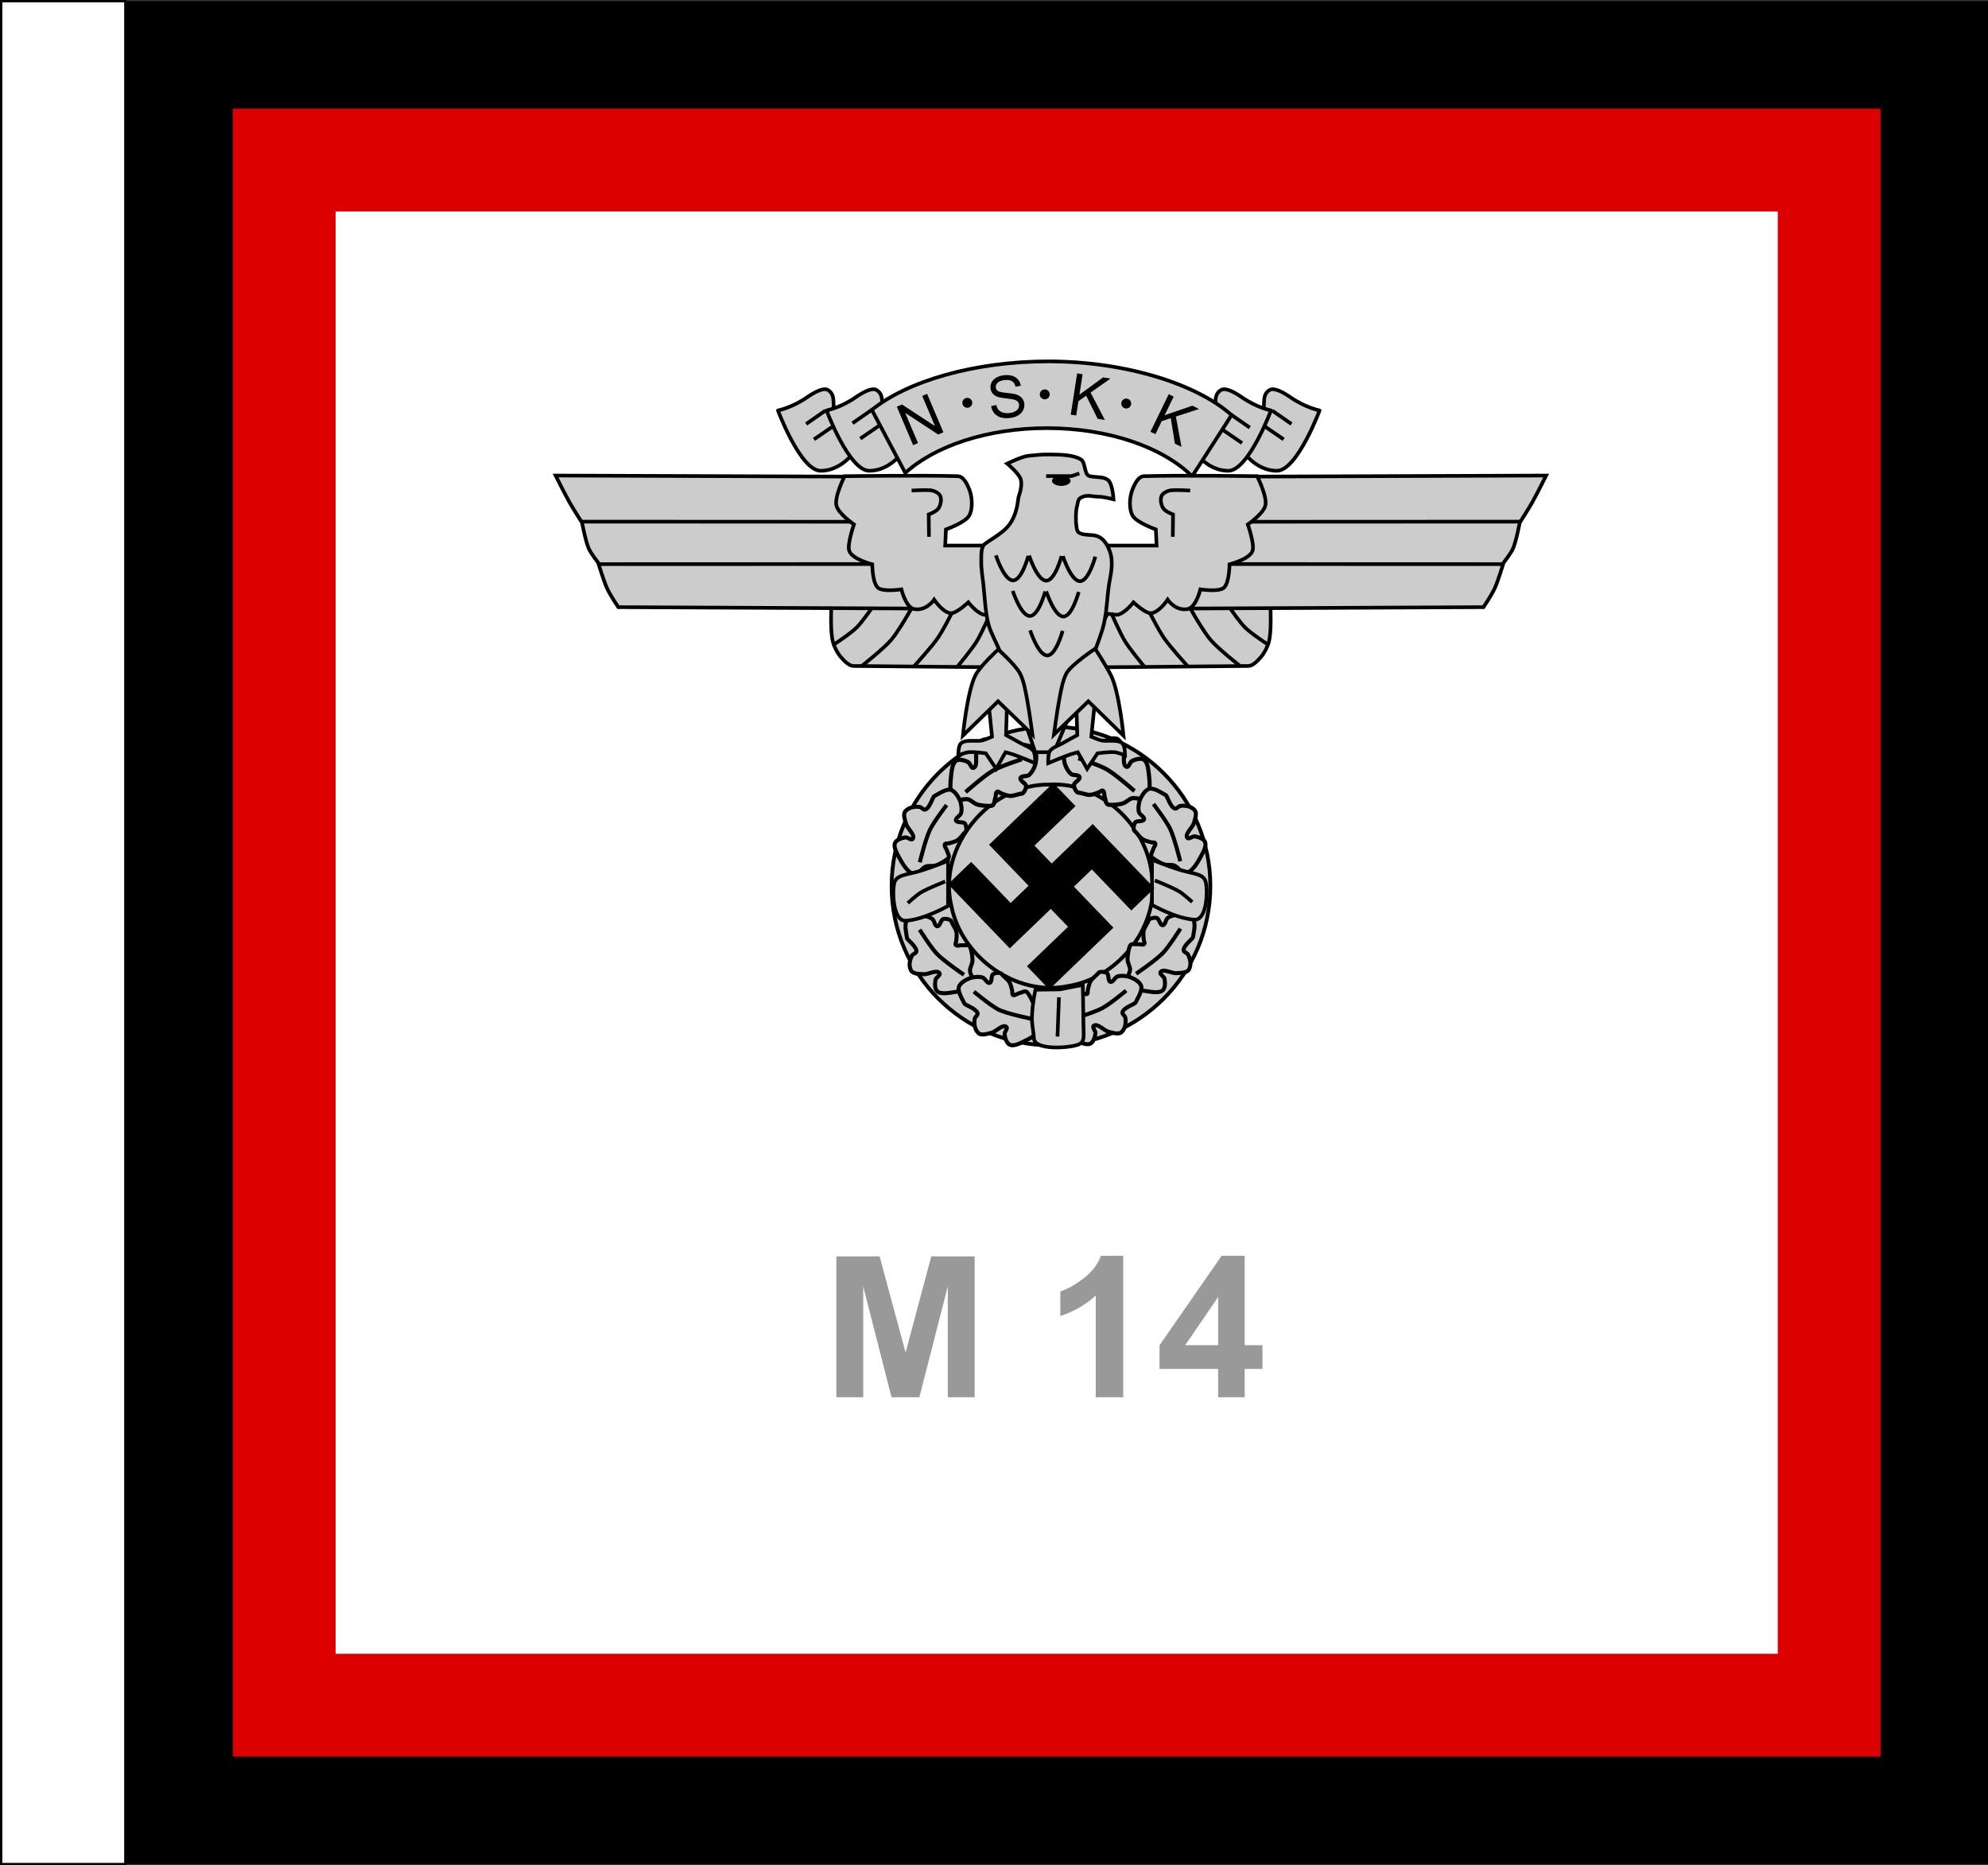
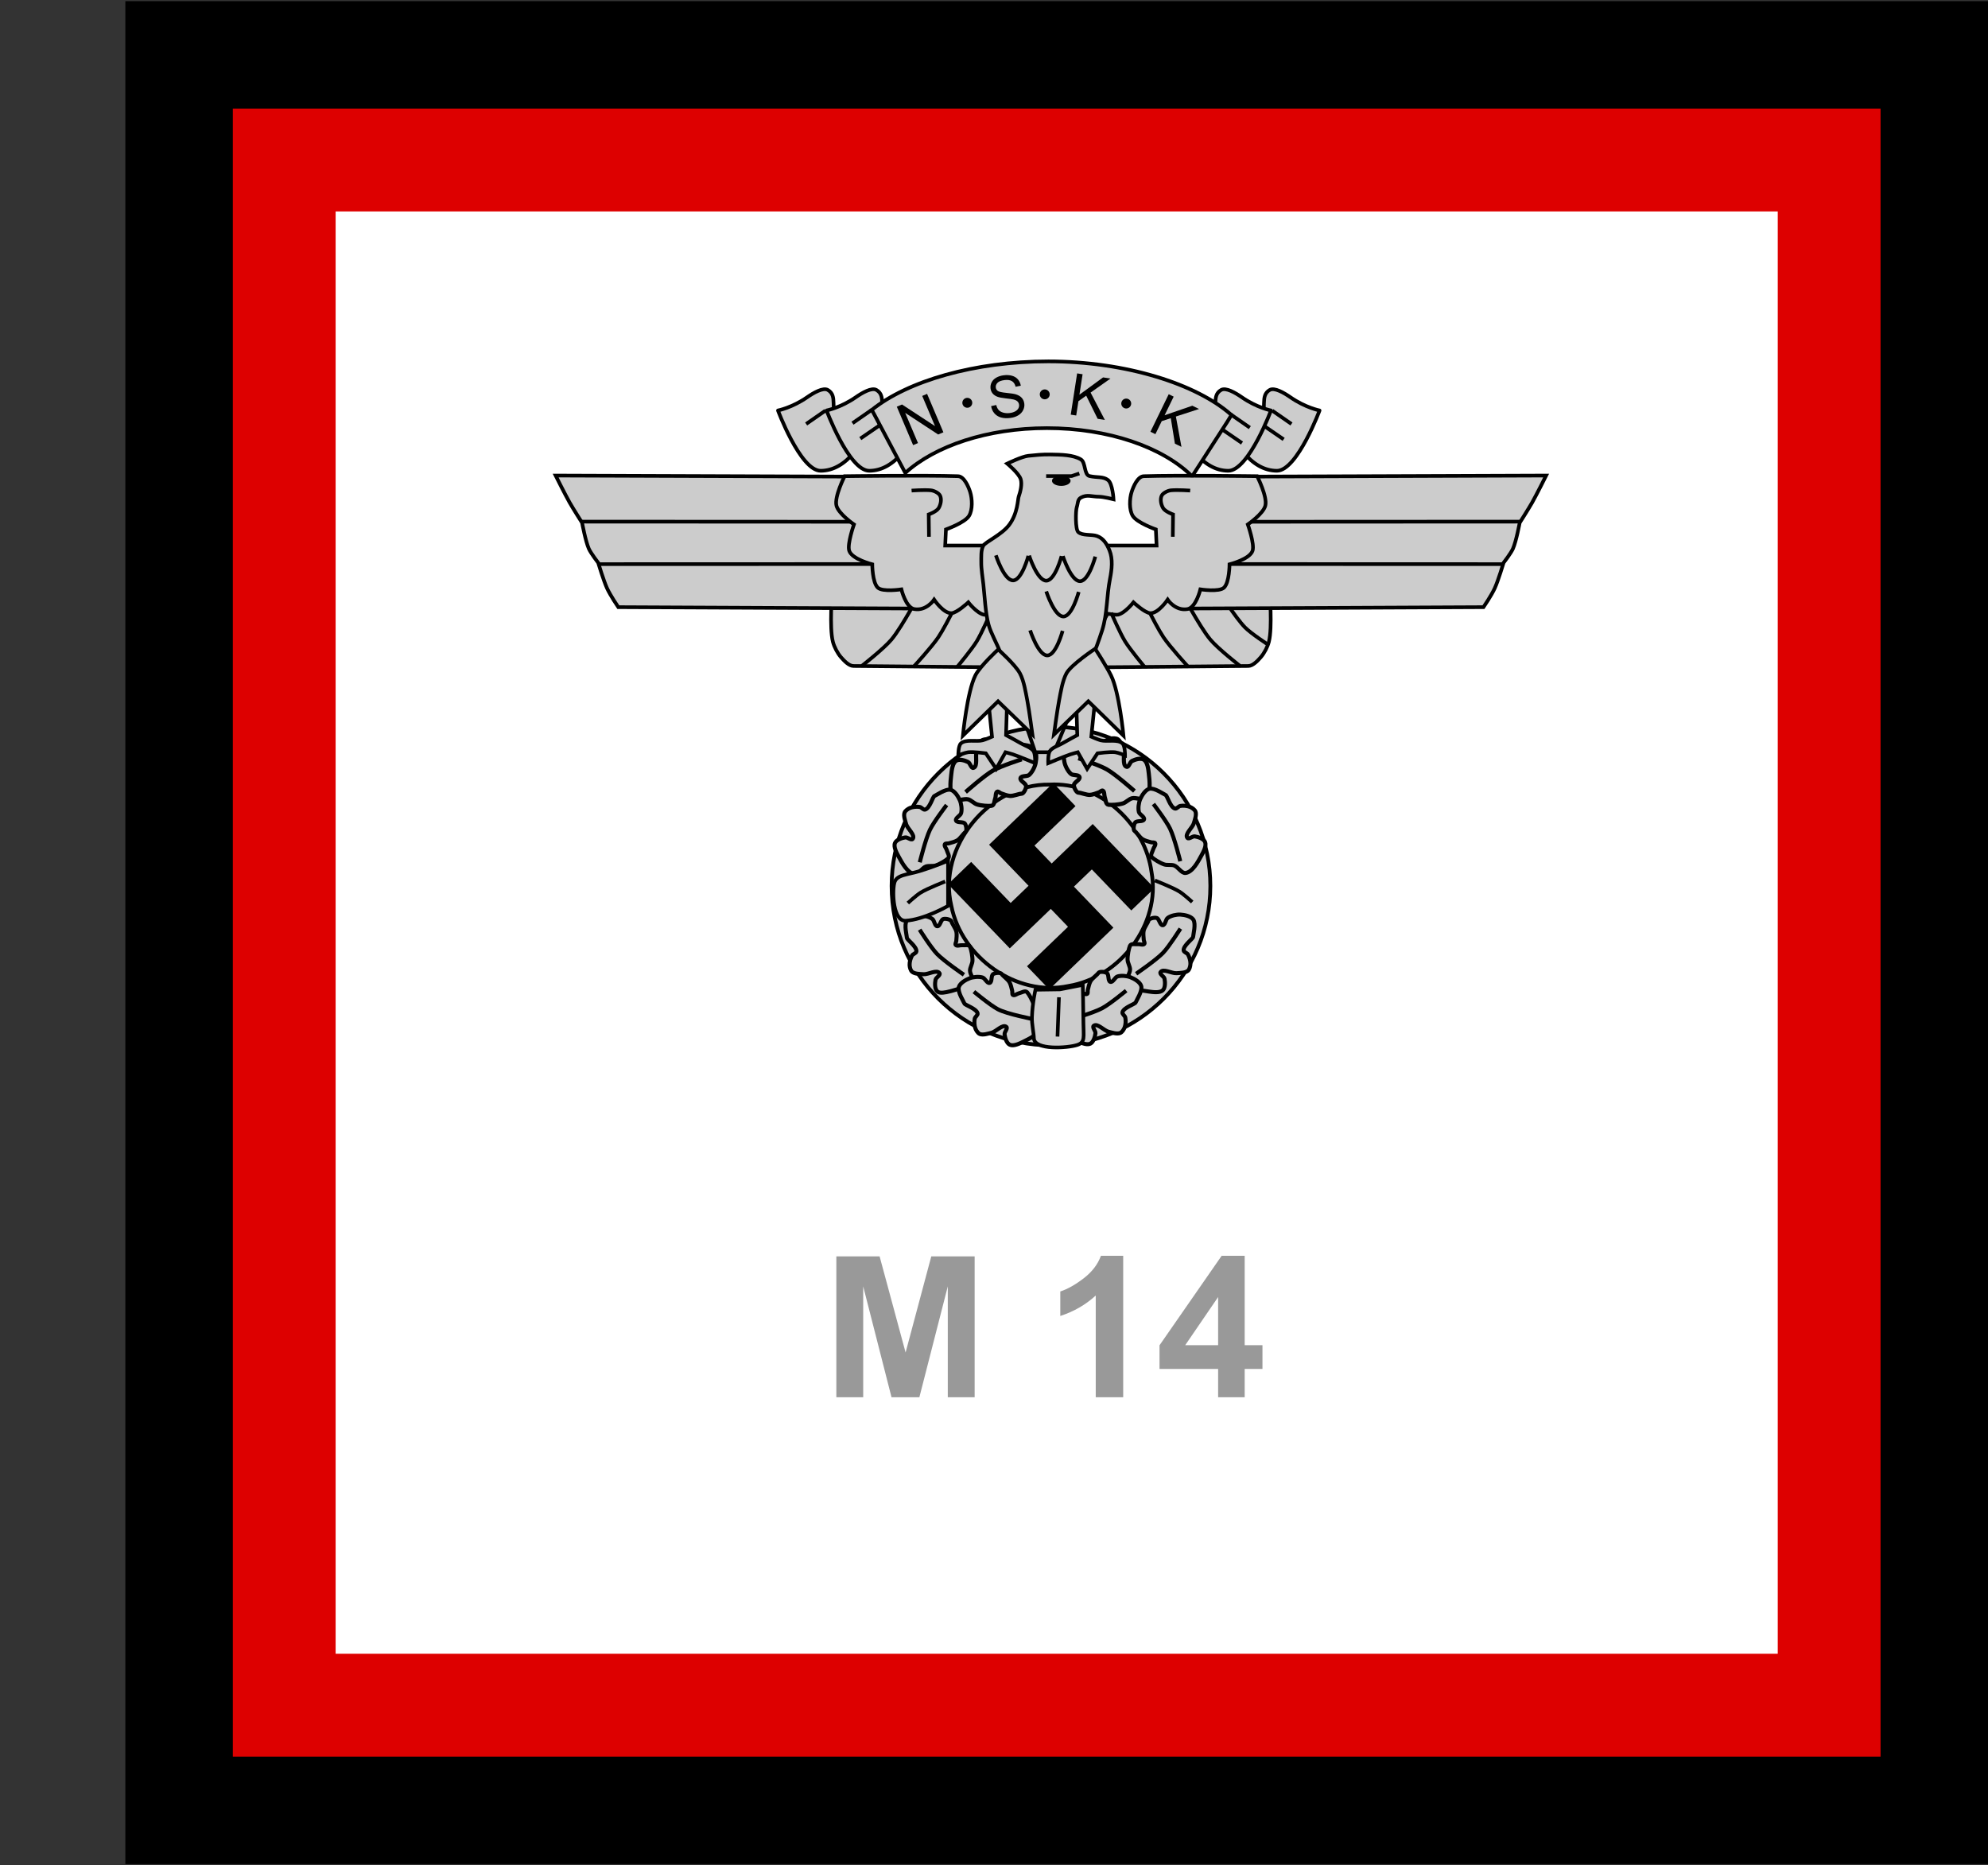
<svg xmlns="http://www.w3.org/2000/svg" xmlns:ns1="http://sodipodi.sourceforge.net/DTD/sodipodi-0.dtd" xmlns:ns2="http://www.inkscape.org/namespaces/inkscape" id="svg2" ns1:version="0.32" ns2:version="0.46" width="850.894" height="798.244" version="1.0" ns1:docbase="C:\Dokumente und Einstellungen\Axel\Eigene Dateien\Inkscape-Dateien" ns1:docname="NSKK Motorstandarte.svg" ns2:output_extension="org.inkscape.output.svg.inkscape">
  <rect width="100%" height="100%" fill="#333333" stroke="none" />
  <defs id="defs5">
    <ns2:perspective ns1:type="inkscape:persp3d" ns2:vp_x="0 : 398.62204 : 1" ns2:vp_y="0 : 1000 : 0" ns2:vp_z="1594.4882 : 398.62204 : 1" ns2:persp3d-origin="797.24408 : 265.74803 : 1" id="perspective6" />
    <ns2:perspective ns1:type="inkscape:persp3d" ns2:vp_x="0 : 300 : 1" ns2:vp_y="0 : 1000 : 0" ns2:vp_z="1000 : 300 : 1" ns2:persp3d-origin="500 : 200 : 1" id="perspective17" />
    <ns2:perspective ns1:type="inkscape:persp3d" ns2:vp_x="0 : 526.18109 : 1" ns2:vp_y="0 : 1000 : 0" ns2:vp_z="744.09448 : 526.18109 : 1" ns2:persp3d-origin="372.04724 : 350.78739 : 1" id="perspective2493" />
    <ns2:perspective ns1:type="inkscape:persp3d" ns2:vp_x="0 : 526.18109 : 1" ns2:vp_y="0 : 1000 : 0" ns2:vp_z="744.09448 : 526.18109 : 1" ns2:persp3d-origin="372.04724 : 350.78739 : 1" id="perspective2443" />
    <ns2:perspective id="perspective3529" ns2:persp3d-origin="797.24408 : 265.74803 : 1" ns2:vp_z="1594.4882 : 398.62204 : 1" ns2:vp_y="0 : 1000 : 0" ns2:vp_x="0 : 398.62204 : 1" ns1:type="inkscape:persp3d" />
    <ns2:perspective ns1:type="inkscape:persp3d" ns2:vp_x="0 : 398.62204 : 1" ns2:vp_y="0 : 1000 : 0" ns2:vp_z="1594.4882 : 398.62204 : 1" ns2:persp3d-origin="797.24408 : 265.74803 : 1" id="perspective4095" />
    <ns2:perspective id="perspective3233" ns2:persp3d-origin="500 : 200 : 1" ns2:vp_z="1000 : 300 : 1" ns2:vp_y="0 : 1000 : 0" ns2:vp_x="0 : 300 : 1" ns1:type="inkscape:persp3d" />
    <ns2:perspective ns1:type="inkscape:persp3d" ns2:vp_x="0 : 398.62204 : 1" ns2:vp_y="0 : 1000 : 0" ns2:vp_z="1594.4882 : 398.62204 : 1" ns2:persp3d-origin="797.24408 : 265.74803 : 1" id="perspective3410" />
    <ns2:perspective id="perspective2446" ns2:persp3d-origin="372.04724 : 350.78739 : 1" ns2:vp_z="744.09448 : 526.18109 : 1" ns2:vp_y="0 : 1000 : 0" ns2:vp_x="0 : 526.18109 : 1" ns1:type="inkscape:persp3d" />
    <ns2:perspective ns1:type="inkscape:persp3d" ns2:vp_x="0 : 300 : 1" ns2:vp_y="0 : 1000 : 0" ns2:vp_z="1000 : 300 : 1" ns2:persp3d-origin="500 : 200 : 1" id="perspective4198" />
    <ns2:perspective ns1:type="inkscape:persp3d" ns2:vp_x="0 : 398.62204 : 1" ns2:vp_y="0 : 1000 : 0" ns2:vp_z="1594.4882 : 398.62204 : 1" ns2:persp3d-origin="797.24408 : 265.74803 : 1" id="perspective3621" />
    <ns2:perspective id="perspective3415" ns2:persp3d-origin="372.04724 : 350.78739 : 1" ns2:vp_z="744.09448 : 526.18109 : 1" ns2:vp_y="0 : 1000 : 0" ns2:vp_x="0 : 526.18109 : 1" ns1:type="inkscape:persp3d" />
    <ns2:perspective id="perspective2495" ns2:persp3d-origin="372.04724 : 350.78739 : 1" ns2:vp_z="744.09448 : 526.18109 : 1" ns2:vp_y="0 : 1000 : 0" ns2:vp_x="0 : 526.18109 : 1" ns1:type="inkscape:persp3d" />
    <ns2:perspective id="perspective2586" ns2:persp3d-origin="372.04724 : 350.78739 : 1" ns2:vp_z="744.09448 : 526.18109 : 1" ns2:vp_y="0 : 1000 : 0" ns2:vp_x="0 : 526.18109 : 1" ns1:type="inkscape:persp3d" />
    <ns2:perspective id="perspective3435" ns2:persp3d-origin="372.04724 : 350.78739 : 1" ns2:vp_z="744.09448 : 526.18109 : 1" ns2:vp_y="0 : 1000 : 0" ns2:vp_x="0 : 526.18109 : 1" ns1:type="inkscape:persp3d" />
    <ns2:perspective id="perspective4106" ns2:persp3d-origin="250 : 235.33333 : 1" ns2:vp_z="500 : 353 : 1" ns2:vp_y="0 : 1000 : 0" ns2:vp_x="0 : 353 : 1" ns1:type="inkscape:persp3d" />
    <ns2:perspective id="perspective2463" ns2:persp3d-origin="372.04724 : 350.78739 : 1" ns2:vp_z="744.09448 : 526.18109 : 1" ns2:vp_y="0 : 1000 : 0" ns2:vp_x="0 : 526.18109 : 1" ns1:type="inkscape:persp3d" />
    <ns2:perspective ns1:type="inkscape:persp3d" ns2:vp_x="0 : 526.18109 : 1" ns2:vp_y="0 : 1000 : 0" ns2:vp_z="744.09448 : 526.18109 : 1" ns2:persp3d-origin="372.04724 : 350.78739 : 1" id="perspective2523" />
    <ns2:perspective ns1:type="inkscape:persp3d" ns2:vp_x="0 : 526.18109 : 1" ns2:vp_y="0 : 1000 : 0" ns2:vp_z="744.09448 : 526.18109 : 1" ns2:persp3d-origin="372.04724 : 350.78739 : 1" id="perspective2464" />
    <ns2:perspective id="perspective2462" ns2:persp3d-origin="797.24408 : 265.74803 : 1" ns2:vp_z="1594.4882 : 398.62204 : 1" ns2:vp_y="0 : 1000 : 0" ns2:vp_x="0 : 398.62204 : 1" ns1:type="inkscape:persp3d" />
    <ns2:perspective ns1:type="inkscape:persp3d" ns2:vp_x="0 : 526.18109 : 1" ns2:vp_y="0 : 1000 : 0" ns2:vp_z="744.09448 : 526.18109 : 1" ns2:persp3d-origin="372.04724 : 350.78739 : 1" id="perspective2567" />
    <ns2:perspective id="perspective4185" ns2:persp3d-origin="372.04724 : 350.78739 : 1" ns2:vp_z="744.09448 : 526.18109 : 1" ns2:vp_y="0 : 1000 : 0" ns2:vp_x="0 : 526.18109 : 1" ns1:type="inkscape:persp3d" />
    <ns2:perspective ns1:type="inkscape:persp3d" ns2:vp_x="0 : 300 : 1" ns2:vp_y="0 : 1000 : 0" ns2:vp_z="1000 : 300 : 1" ns2:persp3d-origin="500 : 200 : 1" id="perspective4104" />
    <ns2:perspective ns1:type="inkscape:persp3d" ns2:vp_x="0 : 398.62204 : 1" ns2:vp_y="0 : 1000 : 0" ns2:vp_z="1594.4882 : 398.62204 : 1" ns2:persp3d-origin="797.24408 : 265.74803 : 1" id="perspective3897" />
    <ns2:perspective id="perspective3899" ns2:persp3d-origin="372.04724 : 350.78739 : 1" ns2:vp_z="744.09448 : 526.18109 : 1" ns2:vp_y="0 : 1000 : 0" ns2:vp_x="0 : 526.18109 : 1" ns1:type="inkscape:persp3d" />
    <ns2:perspective id="perspective3668" ns2:persp3d-origin="372.04724 : 350.78739 : 1" ns2:vp_z="744.09448 : 526.18109 : 1" ns2:vp_y="0 : 1000 : 0" ns2:vp_x="0 : 526.18109 : 1" ns1:type="inkscape:persp3d" />
    <ns2:perspective ns1:type="inkscape:persp3d" ns2:vp_x="0 : 526.18109 : 1" ns2:vp_y="0 : 1000 : 0" ns2:vp_z="744.09448 : 526.18109 : 1" ns2:persp3d-origin="372.04724 : 350.78739 : 1" id="perspective2704" />
    <ns2:perspective ns1:type="inkscape:persp3d" ns2:vp_x="0 : 454.31998 : 1" ns2:vp_y="0 : 1000 : 0" ns2:vp_z="908.63995 : 454.31998 : 1" ns2:persp3d-origin="454.31998 : 302.87998 : 1" id="perspective449" />
    <ns2:perspective ns1:type="inkscape:persp3d" ns2:vp_x="0 : 526.18109 : 1" ns2:vp_y="0 : 1000 : 0" ns2:vp_z="744.09448 : 526.18109 : 1" ns2:persp3d-origin="372.04724 : 350.78739 : 1" id="perspective3890" />
    <ns2:perspective id="perspective3888" ns2:persp3d-origin="797.24408 : 265.74803 : 1" ns2:vp_z="1594.4882 : 398.62204 : 1" ns2:vp_y="0 : 1000 : 0" ns2:vp_x="0 : 398.62204 : 1" ns1:type="inkscape:persp3d" />
    <ns2:perspective id="perspective4137" ns2:persp3d-origin="454.31998 : 302.87998 : 1" ns2:vp_z="908.63995 : 454.31998 : 1" ns2:vp_y="0 : 1000 : 0" ns2:vp_x="0 : 454.31998 : 1" ns1:type="inkscape:persp3d" />
    <ns2:perspective ns1:type="inkscape:persp3d" ns2:vp_x="0 : 526.18109 : 1" ns2:vp_y="0 : 1000 : 0" ns2:vp_z="744.09448 : 526.18109 : 1" ns2:persp3d-origin="372.04724 : 350.78739 : 1" id="perspective2549" />
    <ns2:perspective ns1:type="inkscape:persp3d" ns2:vp_x="0 : 526.18109 : 1" ns2:vp_y="0 : 1000 : 0" ns2:vp_z="744.09448 : 526.18109 : 1" ns2:persp3d-origin="372.04724 : 350.78739 : 1" id="perspective2497" />
    <ns2:perspective ns1:type="inkscape:persp3d" ns2:vp_x="0 : 526.18109 : 1" ns2:vp_y="0 : 1000 : 0" ns2:vp_z="744.09448 : 526.18109 : 1" ns2:persp3d-origin="372.04724 : 350.78739 : 1" id="perspective2445" />
    <ns2:perspective ns1:type="inkscape:persp3d" ns2:vp_x="0 : 526.18109 : 1" ns2:vp_y="0 : 1000 : 0" ns2:vp_z="744.09448 : 526.18109 : 1" ns2:persp3d-origin="372.04724 : 350.78739 : 1" id="perspective2558" />
    <ns2:perspective id="perspective2556" ns2:persp3d-origin="797.24408 : 265.74803 : 1" ns2:vp_z="1594.4882 : 398.62204 : 1" ns2:vp_y="0 : 1000 : 0" ns2:vp_x="0 : 398.62204 : 1" ns1:type="inkscape:persp3d" />
    <ns2:perspective ns1:type="inkscape:persp3d" ns2:vp_x="0 : 526.18109 : 1" ns2:vp_y="0 : 1000 : 0" ns2:vp_z="744.09448 : 526.18109 : 1" ns2:persp3d-origin="372.04724 : 350.78739 : 1" id="perspective2520" />
    <ns2:perspective ns1:type="inkscape:persp3d" ns2:vp_x="0 : 526.18109 : 1" ns2:vp_y="0 : 1000 : 0" ns2:vp_z="744.09448 : 526.18109 : 1" ns2:persp3d-origin="372.04724 : 350.78739 : 1" id="perspective4168" />
    <ns2:perspective id="perspective4166" ns2:persp3d-origin="797.24408 : 265.74803 : 1" ns2:vp_z="1594.4882 : 398.62204 : 1" ns2:vp_y="0 : 1000 : 0" ns2:vp_x="0 : 398.62204 : 1" ns1:type="inkscape:persp3d" />
    <ns2:perspective ns1:type="inkscape:persp3d" ns2:vp_x="0 : 398.62204 : 1" ns2:vp_y="0 : 1000 : 0" ns2:vp_z="1594.4882 : 398.62204 : 1" ns2:persp3d-origin="797.24408 : 265.74803 : 1" id="perspective5440" />
    <ns2:perspective id="perspective5438" ns2:persp3d-origin="500 : 200 : 1" ns2:vp_z="1000 : 300 : 1" ns2:vp_y="0 : 1000 : 0" ns2:vp_x="0 : 300 : 1" ns1:type="inkscape:persp3d" />
    <ns2:perspective ns1:type="inkscape:persp3d" ns2:vp_x="0 : 398.62204 : 1" ns2:vp_y="0 : 1000 : 0" ns2:vp_z="1594.4882 : 398.62204 : 1" ns2:persp3d-origin="797.24408 : 265.74803 : 1" id="perspective5436" />
    <ns2:perspective id="perspective5434" ns2:persp3d-origin="372.04724 : 350.78739 : 1" ns2:vp_z="744.09448 : 526.18109 : 1" ns2:vp_y="0 : 1000 : 0" ns2:vp_x="0 : 526.18109 : 1" ns1:type="inkscape:persp3d" />
    <ns2:perspective ns1:type="inkscape:persp3d" ns2:vp_x="0 : 300 : 1" ns2:vp_y="0 : 1000 : 0" ns2:vp_z="1000 : 300 : 1" ns2:persp3d-origin="500 : 200 : 1" id="perspective5432" />
    <ns2:perspective ns1:type="inkscape:persp3d" ns2:vp_x="0 : 398.62204 : 1" ns2:vp_y="0 : 1000 : 0" ns2:vp_z="1594.4882 : 398.62204 : 1" ns2:persp3d-origin="797.24408 : 265.74803 : 1" id="perspective5430" />
    <ns2:perspective id="perspective5428" ns2:persp3d-origin="372.04724 : 350.78739 : 1" ns2:vp_z="744.09448 : 526.18109 : 1" ns2:vp_y="0 : 1000 : 0" ns2:vp_x="0 : 526.18109 : 1" ns1:type="inkscape:persp3d" />
    <ns2:perspective id="perspective5426" ns2:persp3d-origin="372.04724 : 350.78739 : 1" ns2:vp_z="744.09448 : 526.18109 : 1" ns2:vp_y="0 : 1000 : 0" ns2:vp_x="0 : 526.18109 : 1" ns1:type="inkscape:persp3d" />
    <ns2:perspective id="perspective5424" ns2:persp3d-origin="372.04724 : 350.78739 : 1" ns2:vp_z="744.09448 : 526.18109 : 1" ns2:vp_y="0 : 1000 : 0" ns2:vp_x="0 : 526.18109 : 1" ns1:type="inkscape:persp3d" />
    <ns2:perspective id="perspective5422" ns2:persp3d-origin="372.04724 : 350.78739 : 1" ns2:vp_z="744.09448 : 526.18109 : 1" ns2:vp_y="0 : 1000 : 0" ns2:vp_x="0 : 526.18109 : 1" ns1:type="inkscape:persp3d" />
    <ns2:perspective id="perspective5420" ns2:persp3d-origin="250 : 235.33333 : 1" ns2:vp_z="500 : 353 : 1" ns2:vp_y="0 : 1000 : 0" ns2:vp_x="0 : 353 : 1" ns1:type="inkscape:persp3d" />
    <ns2:perspective id="perspective5418" ns2:persp3d-origin="372.04724 : 350.78739 : 1" ns2:vp_z="744.09448 : 526.18109 : 1" ns2:vp_y="0 : 1000 : 0" ns2:vp_x="0 : 526.18109 : 1" ns1:type="inkscape:persp3d" />
    <ns2:perspective ns1:type="inkscape:persp3d" ns2:vp_x="0 : 526.18109 : 1" ns2:vp_y="0 : 1000 : 0" ns2:vp_z="744.09448 : 526.18109 : 1" ns2:persp3d-origin="372.04724 : 350.78739 : 1" id="perspective5416" />
    <ns2:perspective ns1:type="inkscape:persp3d" ns2:vp_x="0 : 526.18109 : 1" ns2:vp_y="0 : 1000 : 0" ns2:vp_z="744.09448 : 526.18109 : 1" ns2:persp3d-origin="372.04724 : 350.78739 : 1" id="perspective5414" />
    <ns2:perspective id="perspective5412" ns2:persp3d-origin="797.24408 : 265.74803 : 1" ns2:vp_z="1594.4882 : 398.62204 : 1" ns2:vp_y="0 : 1000 : 0" ns2:vp_x="0 : 398.62204 : 1" ns1:type="inkscape:persp3d" />
    <ns2:perspective ns1:type="inkscape:persp3d" ns2:vp_x="0 : 526.18109 : 1" ns2:vp_y="0 : 1000 : 0" ns2:vp_z="744.09448 : 526.18109 : 1" ns2:persp3d-origin="372.04724 : 350.78739 : 1" id="perspective5410" />
    <ns2:perspective id="perspective5408" ns2:persp3d-origin="372.04724 : 350.78739 : 1" ns2:vp_z="744.09448 : 526.18109 : 1" ns2:vp_y="0 : 1000 : 0" ns2:vp_x="0 : 526.18109 : 1" ns1:type="inkscape:persp3d" />
    <ns2:perspective ns1:type="inkscape:persp3d" ns2:vp_x="0 : 300 : 1" ns2:vp_y="0 : 1000 : 0" ns2:vp_z="1000 : 300 : 1" ns2:persp3d-origin="500 : 200 : 1" id="perspective5406" />
    <ns2:perspective ns1:type="inkscape:persp3d" ns2:vp_x="0 : 398.62204 : 1" ns2:vp_y="0 : 1000 : 0" ns2:vp_z="1594.4882 : 398.62204 : 1" ns2:persp3d-origin="797.24408 : 265.74803 : 1" id="perspective5404" />
    <ns2:perspective id="perspective5402" ns2:persp3d-origin="372.04724 : 350.78739 : 1" ns2:vp_z="744.09448 : 526.18109 : 1" ns2:vp_y="0 : 1000 : 0" ns2:vp_x="0 : 526.18109 : 1" ns1:type="inkscape:persp3d" />
    <ns2:perspective id="perspective5400" ns2:persp3d-origin="372.04724 : 350.78739 : 1" ns2:vp_z="744.09448 : 526.18109 : 1" ns2:vp_y="0 : 1000 : 0" ns2:vp_x="0 : 526.18109 : 1" ns1:type="inkscape:persp3d" />
    <ns2:perspective ns1:type="inkscape:persp3d" ns2:vp_x="0 : 526.18109 : 1" ns2:vp_y="0 : 1000 : 0" ns2:vp_z="744.09448 : 526.18109 : 1" ns2:persp3d-origin="372.04724 : 350.78739 : 1" id="perspective5398" />
    <ns2:perspective ns1:type="inkscape:persp3d" ns2:vp_x="0 : 454.31998 : 1" ns2:vp_y="0 : 1000 : 0" ns2:vp_z="908.63995 : 454.31998 : 1" ns2:persp3d-origin="454.31998 : 302.87998 : 1" id="perspective5396" />
    <ns2:perspective ns1:type="inkscape:persp3d" ns2:vp_x="0 : 526.18109 : 1" ns2:vp_y="0 : 1000 : 0" ns2:vp_z="744.09448 : 526.18109 : 1" ns2:persp3d-origin="372.04724 : 350.78739 : 1" id="perspective5394" />
    <ns2:perspective id="perspective5392" ns2:persp3d-origin="797.24408 : 265.74803 : 1" ns2:vp_z="1594.4882 : 398.62204 : 1" ns2:vp_y="0 : 1000 : 0" ns2:vp_x="0 : 398.62204 : 1" ns1:type="inkscape:persp3d" />
    <ns2:perspective id="perspective5390" ns2:persp3d-origin="454.31998 : 302.87998 : 1" ns2:vp_z="908.63995 : 454.31998 : 1" ns2:vp_y="0 : 1000 : 0" ns2:vp_x="0 : 454.31998 : 1" ns1:type="inkscape:persp3d" />
    <ns2:perspective ns1:type="inkscape:persp3d" ns2:vp_x="0 : 526.18109 : 1" ns2:vp_y="0 : 1000 : 0" ns2:vp_z="744.09448 : 526.18109 : 1" ns2:persp3d-origin="372.04724 : 350.78739 : 1" id="perspective5388" />
    <ns2:perspective ns1:type="inkscape:persp3d" ns2:vp_x="0 : 526.18109 : 1" ns2:vp_y="0 : 1000 : 0" ns2:vp_z="744.09448 : 526.18109 : 1" ns2:persp3d-origin="372.04724 : 350.78739 : 1" id="perspective5386" />
    <ns2:perspective ns1:type="inkscape:persp3d" ns2:vp_x="0 : 526.18109 : 1" ns2:vp_y="0 : 1000 : 0" ns2:vp_z="744.09448 : 526.18109 : 1" ns2:persp3d-origin="372.04724 : 350.78739 : 1" id="perspective5384" />
    <ns2:perspective ns1:type="inkscape:persp3d" ns2:vp_x="0 : 526.18109 : 1" ns2:vp_y="0 : 1000 : 0" ns2:vp_z="744.09448 : 526.18109 : 1" ns2:persp3d-origin="372.04724 : 350.78739 : 1" id="perspective5382" />
    <ns2:perspective id="perspective5380" ns2:persp3d-origin="797.24408 : 265.74803 : 1" ns2:vp_z="1594.4882 : 398.62204 : 1" ns2:vp_y="0 : 1000 : 0" ns2:vp_x="0 : 398.62204 : 1" ns1:type="inkscape:persp3d" />
    <ns2:perspective ns1:type="inkscape:persp3d" ns2:vp_x="0 : 526.18109 : 1" ns2:vp_y="0 : 1000 : 0" ns2:vp_z="744.09448 : 526.18109 : 1" ns2:persp3d-origin="372.04724 : 350.78739 : 1" id="perspective5378" />
    <ns2:perspective ns1:type="inkscape:persp3d" ns2:vp_x="0 : 526.18109 : 1" ns2:vp_y="0 : 1000 : 0" ns2:vp_z="744.09448 : 526.18109 : 1" ns2:persp3d-origin="372.04724 : 350.78739 : 1" id="perspective5376" />
    <ns2:perspective id="perspective5374" ns2:persp3d-origin="797.24408 : 265.74803 : 1" ns2:vp_z="1594.4882 : 398.62204 : 1" ns2:vp_y="0 : 1000 : 0" ns2:vp_x="0 : 398.62204 : 1" ns1:type="inkscape:persp3d" />
  </defs>
  <ns1:namedview ns2:window-height="753" ns2:window-width="1024" ns2:pageshadow="2" ns2:pageopacity="1" borderopacity="1.0" bordercolor="#666666" pagecolor="#ffffff" id="base" showgrid="false" ns2:grid-points="true" gridtolerance="0.5cm" ns2:zoom="0.49922074" ns2:cx="425.44684" ns2:cy="399.12204" ns2:window-x="0" ns2:window-y="0" ns2:current-layer="svg2" ns2:document-units="cm" showguides="true" ns2:guide-bbox="true" guidetolerance="0.5cm">
    <ns2:grid id="GridFromPre046Settings" type="xygrid" originx="0px" originy="0cm" spacingx="0.5cm" spacingy="0.5cm" color="#0000ff" empcolor="#0000ff" opacity="0.2" empopacity="0.4" empspacing="5" units="cm" visible="true" enabled="true" />
  </ns1:namedview>
  <rect style="fill:#000000;fill-opacity:1;fill-rule:nonzero;stroke:none;stroke-width:3;stroke-linecap:butt;stroke-linejoin:miter;marker:none;marker-start:none;marker-mid:none;marker-end:none;stroke-miterlimit:4;stroke-dasharray:none;stroke-dashoffset:0;stroke-opacity:1;visibility:visible;display:inline;overflow:visible;enable-background:accumulate" id="rect2379" width="797.244" height="797.244" x="53.65" y="0.5" />
-   <rect style="fill:#ffffff;fill-opacity:1;fill-rule:nonzero;stroke:#000000;stroke-width:1;stroke-linecap:butt;stroke-linejoin:miter;marker:none;marker-start:none;marker-mid:none;marker-end:none;stroke-miterlimit:4;stroke-dasharray:none;stroke-dashoffset:0;stroke-opacity:1;visibility:visible;display:inline;overflow:visible;enable-background:accumulate" id="rect3151" width="53.15" height="797.244" x="0.5" y="0.5" />
  <path style="fill:#dd0000;fill-opacity:1;fill-rule:nonzero;stroke:none;stroke-width:3;stroke-linecap:butt;stroke-linejoin:miter;marker:none;marker-start:none;marker-mid:none;marker-end:none;stroke-miterlimit:4;stroke-dasharray:none;stroke-dashoffset:0;stroke-opacity:1;visibility:visible;display:inline;overflow:visible;enable-background:accumulate" d="M 99.656,751.75 C 334.74,751.75 569.823,751.75 804.906,751.75 C 804.906,516.667 804.906,281.583 804.906,46.5 C 569.823,46.5 334.74,46.5 99.656,46.5 C 99.656,281.583 99.656,516.667 99.656,751.75 z" id="rect3179" />
  <path style="fill:#ffffff;fill-opacity:1;fill-rule:nonzero;stroke:none;stroke-width:3;stroke-linecap:butt;stroke-linejoin:miter;marker:none;marker-start:none;marker-mid:none;marker-end:none;stroke-miterlimit:4;stroke-dasharray:none;stroke-dashoffset:0;stroke-opacity:1;visibility:visible;display:inline;overflow:visible;enable-background:accumulate" d="M 143.656,707.75 C 349.406,707.75 555.156,707.75 760.906,707.75 C 760.906,502 760.906,296.25 760.906,90.5 C 555.156,90.5 349.406,90.5 143.656,90.5 C 143.656,296.25 143.656,502 143.656,707.75 z" id="path5522" />
  <g transform="matrix(0.52,0,0,0.52,179.594,-310.532)" id="g2640">
    <path ns1:type="arc" style="opacity:1;fill:#cccccc;fill-opacity:1;fill-rule:nonzero;stroke:#000000;stroke-width:3;stroke-linecap:butt;stroke-linejoin:miter;marker:none;marker-start:none;marker-mid:none;marker-end:none;stroke-miterlimit:4;stroke-dasharray:none;stroke-dashoffset:0;stroke-opacity:1;visibility:visible;display:inline;overflow:visible;enable-background:accumulate" id="path2562" ns1:cx="532.92151" ns1:cy="1349.5006" ns1:rx="99.09198" ns1:ry="99.09198" d="M 632.013,1349.501 A 99.092,99.092 0 1 1 433.83,1349.501 A 99.092,99.092 0 1 1 632.013,1349.501 z" transform="translate(-18.731,-19.939)" />
    <path style="fill:#cccccc;fill-opacity:1;fill-rule:nonzero;stroke:#000000;stroke-width:3.131;stroke-linecap:butt;stroke-linejoin:miter;marker:none;marker-start:none;marker-mid:none;marker-end:none;stroke-miterlimit:4;stroke-dasharray:none;stroke-dashoffset:0;stroke-opacity:1;visibility:visible;display:inline;overflow:visible;enable-background:accumulate" d="M 519.717,1195.163 C 447.314,1195.163 388.53,1253.916 388.53,1326.32 C 388.53,1398.724 447.314,1457.476 519.717,1457.476 C 592.121,1457.476 650.874,1398.724 650.874,1326.32 C 650.874,1253.916 592.121,1195.163 519.717,1195.163 z M 522.311,1242.757 C 561.905,1242.714 597.302,1276.136 602.467,1314.976 C 610.278,1357.859 576.403,1401.736 534.092,1408.632 C 491.13,1417.764 446.079,1385.051 437.686,1342.788 C 425.981,1294.256 468.982,1242.103 518.467,1242.882 C 519.753,1242.81 521.034,1242.758 522.311,1242.757 z" id="path3603" />
    <g id="g3503" transform="translate(-14.501,799.279)">
      <g id="g3458" style="fill:#cccccc" transform="matrix(-0.462,1.054,-1.031,-0.472,1387.651,274.746)">
        <path ns1:nodetypes="cssssssssssssssssssssssss" id="path3460" d="M 434.694,672.903 C 434.48,669.2 426.282,665.41 426.068,664.044 C 425.855,662.679 422.233,654.89 423.845,651.388 C 425.141,648.574 429.713,646.814 432.735,646.132 C 435.581,645.49 439.789,645.745 442.419,647.006 C 444.219,647.87 445.053,652.033 447.035,651.8 C 449.135,651.552 448.707,646.642 450.614,645.727 C 452.338,644.898 456.38,645.238 456.928,646.634 C 457.475,648.03 460.765,651.143 461.697,653.461 C 462.471,655.384 462.582,658.224 462.764,660.289 C 462.843,661.197 462.138,662.728 462.826,663.325 C 463.914,664.269 466.153,662.807 467.591,662.745 C 469.403,662.667 472.447,661.164 473.632,662.954 C 474.817,664.744 476.713,669.856 477.098,673.03 C 477.364,675.226 476.106,678.187 476.435,680.376 C 476.889,683.401 481.253,686.908 480.295,689.813 C 478.652,694.8 470.34,697.307 465.336,698.898 C 462.326,699.855 457.444,701.411 454.834,699.632 C 452.673,698.16 452.103,693.93 452.219,691.317 C 452.293,689.633 455.457,687.415 454.371,686.125 C 452.054,683.377 446.267,688.466 442.686,688.773 C 440.079,688.997 436.201,689.698 433.975,688.323 C 432.622,687.487 431.697,685.265 431.361,683.711 C 430.894,681.548 431.218,678.425 432.025,676.365 C 432.503,675.144 434.769,674.212 434.694,672.903 z" style="fill:#cccccc;fill-rule:evenodd;stroke:#000000;stroke-width:3;stroke-linecap:butt;stroke-linejoin:miter;stroke-miterlimit:4;stroke-dasharray:none;stroke-opacity:1" />
        <path ns1:nodetypes="csc" id="path3462" d="M 434.434,656.461 C 434.434,656.461 444.799,668.188 450.143,672.171 C 456.256,676.727 472.5,684.255 472.5,684.255" style="fill:#cccccc;fill-rule:evenodd;stroke:#000000;stroke-width:3;stroke-linecap:butt;stroke-linejoin:miter;stroke-miterlimit:4;stroke-dasharray:none;stroke-opacity:1" />
      </g>
      <g id="g3446" style="fill:#cccccc" transform="matrix(1.089,0.18,-0.18,1.089,71.15,-230.079)">
-         <path ns1:nodetypes="cssssssssssssssssssssssss" id="path3448" d="M 434.694,672.903 C 434.48,669.2 426.282,665.41 426.068,664.044 C 425.855,662.679 422.233,654.89 423.845,651.388 C 425.141,648.574 429.713,646.814 432.735,646.132 C 435.581,645.49 439.789,645.745 442.419,647.006 C 444.219,647.87 445.053,652.033 447.035,651.8 C 449.135,651.552 448.707,646.642 450.614,645.727 C 452.338,644.898 456.38,645.238 456.928,646.634 C 457.475,648.03 460.765,651.143 461.697,653.461 C 462.471,655.384 462.582,658.224 462.764,660.289 C 462.843,661.197 462.138,662.728 462.826,663.325 C 463.914,664.269 466.153,662.807 467.591,662.745 C 469.403,662.667 472.447,661.164 473.632,662.954 C 474.817,664.744 476.713,669.856 477.098,673.03 C 477.364,675.226 476.106,678.187 476.435,680.376 C 476.889,683.401 481.253,686.908 480.295,689.813 C 478.652,694.8 470.34,697.307 465.336,698.898 C 462.326,699.855 457.444,701.411 454.834,699.632 C 452.673,698.16 452.103,693.93 452.219,691.317 C 452.293,689.633 455.457,687.415 454.371,686.125 C 452.054,683.377 446.267,688.466 442.686,688.773 C 440.079,688.997 436.201,689.698 433.975,688.323 C 432.622,687.487 431.697,685.265 431.361,683.711 C 430.894,681.548 431.218,678.425 432.025,676.365 C 432.503,675.144 434.769,674.212 434.694,672.903 z" style="fill:#cccccc;fill-rule:evenodd;stroke:#000000;stroke-width:3;stroke-linecap:butt;stroke-linejoin:miter;stroke-miterlimit:4;stroke-dasharray:none;stroke-opacity:1" />
+         <path ns1:nodetypes="cssssssssssssssssssssssss" id="path3448" d="M 434.694,672.903 C 434.48,669.2 426.282,665.41 426.068,664.044 C 425.855,662.679 422.233,654.89 423.845,651.388 C 425.141,648.574 429.713,646.814 432.735,646.132 C 435.581,645.49 439.789,645.745 442.419,647.006 C 444.219,647.87 445.053,652.033 447.035,651.8 C 449.135,651.552 448.707,646.642 450.614,645.727 C 452.338,644.898 456.38,645.238 456.928,646.634 C 457.475,648.03 460.765,651.143 461.697,653.461 C 462.471,655.384 462.582,658.224 462.764,660.289 C 462.843,661.197 462.138,662.728 462.826,663.325 C 463.914,664.269 466.153,662.807 467.591,662.745 C 469.403,662.667 472.447,661.164 473.632,662.954 C 474.817,664.744 476.713,669.856 477.098,673.03 C 477.364,675.226 476.106,678.187 476.435,680.376 C 476.889,683.401 481.253,686.908 480.295,689.813 C 462.326,699.855 457.444,701.411 454.834,699.632 C 452.673,698.16 452.103,693.93 452.219,691.317 C 452.293,689.633 455.457,687.415 454.371,686.125 C 452.054,683.377 446.267,688.466 442.686,688.773 C 440.079,688.997 436.201,689.698 433.975,688.323 C 432.622,687.487 431.697,685.265 431.361,683.711 C 430.894,681.548 431.218,678.425 432.025,676.365 C 432.503,675.144 434.769,674.212 434.694,672.903 z" style="fill:#cccccc;fill-rule:evenodd;stroke:#000000;stroke-width:3;stroke-linecap:butt;stroke-linejoin:miter;stroke-miterlimit:4;stroke-dasharray:none;stroke-opacity:1" />
        <path ns1:nodetypes="csc" id="path3450" d="M 434.434,656.461 C 434.434,656.461 444.799,668.188 450.143,672.171 C 456.256,676.727 472.5,684.255 472.5,684.255" style="fill:#cccccc;fill-rule:evenodd;stroke:#000000;stroke-width:3;stroke-linecap:butt;stroke-linejoin:miter;stroke-miterlimit:4;stroke-dasharray:none;stroke-opacity:1" />
      </g>
      <g transform="matrix(1.091,-0.168,0.168,1.091,-113.511,-29.192)" style="fill:#cccccc" id="g3442">
        <path style="fill:#cccccc;fill-rule:evenodd;stroke:#000000;stroke-width:3;stroke-linecap:butt;stroke-linejoin:miter;stroke-miterlimit:4;stroke-dasharray:none;stroke-opacity:1" d="M 434.694,672.903 C 434.48,669.2 426.282,665.41 426.068,664.044 C 425.855,662.679 422.233,654.89 423.845,651.388 C 425.141,648.574 429.713,646.814 432.735,646.132 C 435.581,645.49 439.789,645.745 442.419,647.006 C 444.219,647.87 445.053,652.033 447.035,651.8 C 449.135,651.552 448.707,646.642 450.614,645.727 C 452.338,644.898 456.38,645.238 456.928,646.634 C 457.475,648.03 460.765,651.143 461.697,653.461 C 462.471,655.384 462.582,658.224 462.764,660.289 C 462.843,661.197 462.138,662.728 462.826,663.325 C 463.914,664.269 466.153,662.807 467.591,662.745 C 469.403,662.667 472.447,661.164 473.632,662.954 C 474.817,664.744 476.713,669.856 477.098,673.03 C 477.364,675.226 476.106,678.187 476.435,680.376 C 476.889,683.401 481.253,686.908 480.295,689.813 C 478.652,694.8 470.34,697.307 465.336,698.898 C 462.326,699.855 457.444,701.411 454.834,699.632 C 452.673,698.16 452.103,693.93 452.219,691.317 C 452.293,689.633 455.457,687.415 454.371,686.125 C 452.054,683.377 446.267,688.466 442.686,688.773 C 440.079,688.997 436.201,689.698 433.975,688.323 C 432.622,687.487 431.697,685.265 431.361,683.711 C 430.894,681.548 431.218,678.425 432.025,676.365 C 432.503,675.144 434.769,674.212 434.694,672.903 z" id="path3438" ns1:nodetypes="cssssssssssssssssssssssss" />
        <path style="fill:#cccccc;fill-rule:evenodd;stroke:#000000;stroke-width:3;stroke-linecap:butt;stroke-linejoin:miter;stroke-miterlimit:4;stroke-dasharray:none;stroke-opacity:1" d="M 434.434,656.461 C 434.434,656.461 444.799,668.188 450.143,672.171 C 456.256,676.727 475.163,683.49 475.163,683.49" id="path3440" ns1:nodetypes="csc" />
      </g>
      <g transform="matrix(0.211,1.084,-1.084,0.211,1068.237,-148.992)" style="fill:#cccccc" id="g3452">
        <path style="fill:#cccccc;fill-rule:evenodd;stroke:#000000;stroke-width:3;stroke-linecap:butt;stroke-linejoin:miter;stroke-miterlimit:4;stroke-dasharray:none;stroke-opacity:1" d="M 434.694,672.903 C 434.48,669.2 426.282,665.41 426.068,664.044 C 425.855,662.679 422.233,654.89 423.845,651.388 C 425.141,648.574 429.713,646.814 432.735,646.132 C 435.581,645.49 439.789,645.745 442.419,647.006 C 444.219,647.87 445.053,652.033 447.035,651.8 C 449.135,651.552 448.707,646.642 450.614,645.727 C 452.338,644.898 456.38,645.238 456.928,646.634 C 457.475,648.03 460.765,651.143 461.697,653.461 C 462.471,655.384 462.582,658.224 462.764,660.289 C 462.843,661.197 462.138,662.728 462.826,663.325 C 463.914,664.269 466.153,662.807 467.591,662.745 C 469.403,662.667 472.447,661.164 473.632,662.954 C 474.817,664.744 476.713,669.856 477.098,673.03 C 477.364,675.226 476.106,678.187 476.435,680.376 C 476.889,683.401 481.253,686.908 480.295,689.813 C 478.652,694.8 470.34,697.307 465.336,698.898 C 462.326,699.855 457.444,701.411 454.834,699.632 C 452.673,698.16 452.103,693.93 452.219,691.317 C 452.293,689.633 455.457,687.415 454.371,686.125 C 452.054,683.377 446.267,688.466 442.686,688.773 C 440.079,688.997 436.201,689.698 433.975,688.323 C 432.622,687.487 431.697,685.265 431.361,683.711 C 430.894,681.548 431.218,678.425 432.025,676.365 C 432.503,675.144 434.769,674.212 434.694,672.903 z" id="path3454" ns1:nodetypes="cssssssssssssssssssssssss" />
        <path style="fill:#cccccc;fill-rule:evenodd;stroke:#000000;stroke-width:3;stroke-linecap:butt;stroke-linejoin:miter;stroke-miterlimit:4;stroke-dasharray:none;stroke-opacity:1" d="M 434.434,656.461 C 434.434,656.461 444.799,668.188 450.143,672.171 C 456.256,676.727 472.5,684.255 472.5,684.255" id="path3456" ns1:nodetypes="csc" />
      </g>
    </g>
    <g id="g3547" style="fill:#cccccc" transform="translate(-12.792,800.988)">
      <path ns1:nodetypes="cssscc" id="path3543" d="M 447.756,504.579 C 447.756,504.579 436.236,509.484 424.313,513.099 C 413.792,516.289 405.166,516.008 403.535,522.951 C 401.605,531.174 402.78,554.391 412.721,553.927 C 427.744,553.224 447.756,541.75 447.756,541.75 L 447.756,504.579 z" style="fill:#cccccc;fill-rule:evenodd;stroke:#000000;stroke-width:3;stroke-linecap:butt;stroke-linejoin:miter;stroke-miterlimit:4;stroke-dasharray:none;stroke-opacity:1" />
      <path ns1:nodetypes="csc" id="path3545" d="M 445.406,521.669 C 445.406,521.669 430.792,527.335 425.111,530.855 C 421.666,532.991 414.644,539.4 414.644,539.4" style="fill:#cccccc;fill-rule:evenodd;stroke:#000000;stroke-width:3;stroke-linecap:butt;stroke-linejoin:miter;stroke-miterlimit:4;stroke-dasharray:none;stroke-opacity:1" />
    </g>
    <g id="g3377" transform="matrix(-1,0,0,1,1053.738,797.57)">
      <path style="fill:#cccccc;fill-rule:evenodd;stroke:#000000;stroke-width:3;stroke-linecap:butt;stroke-linejoin:miter;stroke-miterlimit:4;stroke-dasharray:none;stroke-opacity:1" d="M 354.073,287.283 C 354.073,287.283 351.687,315.993 354.677,327.766 C 355.735,331.931 358.492,337.222 361.323,340.454 C 363.808,343.292 367.823,347.664 371.595,347.705 C 422.582,348.256 511.774,348.913 511.774,348.913 L 475.521,283.053 L 354.073,287.283 z" id="path3379" ns1:nodetypes="csssccc" />
      <g id="g3381">
        <path ns1:nodetypes="csc" id="path3383" d="M 378.461,347.668 C 378.461,347.668 396.646,333.464 402.932,325.916 C 412.223,314.761 428.007,284.527 428.007,284.527" style="fill:none;fill-rule:evenodd;stroke:#000000;stroke-width:3;stroke-linecap:butt;stroke-linejoin:miter;stroke-miterlimit:4;stroke-dasharray:none;stroke-opacity:1" />
        <path ns1:nodetypes="csc" id="path3385" d="M 355.281,330.182 C 355.281,330.182 369.315,321.059 374.314,315.983 C 382.24,307.937 396.368,285.47 396.368,285.47" style="fill:none;fill-rule:evenodd;stroke:#000000;stroke-width:3;stroke-linecap:butt;stroke-linejoin:miter;stroke-miterlimit:4;stroke-dasharray:none;stroke-opacity:1" />
        <path ns1:nodetypes="ccscscsccc" id="path3387" d="M 365.297,191.834 L 126.465,190.98 C 126.465,190.98 134.3,206.662 138.001,213.197 C 140.893,218.304 148.255,229.859 148.255,229.859 C 148.255,229.859 151.102,245.179 153.809,251.222 C 155.51,255.017 161.5,262.757 161.5,262.757 C 161.5,262.757 165.998,277.647 168.763,283.692 C 171.533,289.75 178.059,299.293 178.059,299.293 L 423.903,300.428 L 365.297,191.834 z" style="fill:#cccccc;fill-rule:evenodd;stroke:#000000;stroke-width:3;stroke-linecap:butt;stroke-linejoin:miter;stroke-miterlimit:4;stroke-dasharray:none;stroke-opacity:1" />
        <path id="path3389" d="M 147.934,228.898 L 375.978,229.005" style="fill:none;fill-rule:evenodd;stroke:#000000;stroke-width:3;stroke-linecap:butt;stroke-linejoin:miter;stroke-miterlimit:4;stroke-dasharray:none;stroke-opacity:1" />
        <path ns1:nodetypes="cc" id="path3391" d="M 162.458,263.892 L 392.744,263.819" style="fill:none;fill-rule:evenodd;stroke:#000000;stroke-width:3;stroke-linecap:butt;stroke-linejoin:miter;stroke-miterlimit:4;stroke-dasharray:none;stroke-opacity:1" />
        <path ns1:nodetypes="csc" id="path3393" d="M 421.538,347.882 C 421.538,347.882 436.297,331.775 441.477,324.015 C 449.196,312.45 462.927,282.928 462.927,282.928" style="fill:none;fill-rule:evenodd;stroke:#000000;stroke-width:3;stroke-linecap:butt;stroke-linejoin:miter;stroke-miterlimit:4;stroke-dasharray:none;stroke-opacity:1" />
        <path ns1:nodetypes="cccssscscscscscscscc" id="path3395" d="M 486.699,248.613 L 447.122,248.613 L 447.727,235.32 C 447.727,235.32 463.338,229.811 466.759,224.142 C 469.806,219.093 469.432,210.131 467.666,204.505 C 466.194,199.818 462.606,191.676 457.696,191.514 C 430.161,190.609 364.344,191.514 364.344,191.514 C 364.344,191.514 355.734,208.447 357.606,215.76 C 359.338,222.521 372.029,231.214 372.029,231.214 C 372.029,231.214 366.378,247.234 368.089,252.784 C 370.268,259.85 387.086,264.039 387.086,264.039 C 387.086,264.039 387.128,278.903 391.609,283.213 C 395.577,287.03 411.064,284.642 411.064,284.642 C 411.064,284.642 414.65,299.694 421.715,300.886 C 431.765,302.582 438.011,293.122 438.011,293.122 C 438.011,293.122 445.646,304.548 452.33,304.252 C 456.775,304.056 466.158,295.332 466.158,295.332 C 466.158,295.332 473.124,304.26 478.945,305.482 C 481.652,306.051 494.563,303.346 494.563,303.346 L 486.699,248.613 z" style="fill:#cccccc;fill-rule:evenodd;stroke:#000000;stroke-width:3;stroke-linecap:butt;stroke-linejoin:miter;stroke-miterlimit:4;stroke-dasharray:none;stroke-opacity:1" />
        <path ns1:nodetypes="csc" id="path3397" d="M 457.088,348.398 C 457.088,348.398 468.897,334.205 473.037,327.489 C 477.156,320.807 484.493,303.965 484.493,303.965" style="fill:none;fill-rule:evenodd;stroke:#000000;stroke-width:3;stroke-linecap:butt;stroke-linejoin:miter;stroke-miterlimit:4;stroke-dasharray:none;stroke-opacity:1" />
        <path ns1:nodetypes="cssscc" id="path3399" d="M 419.465,203.339 C 419.465,203.339 429.662,202.627 435.274,203.126 C 437.801,203.351 441.904,205.306 442.964,207.612 C 444.361,210.649 443.428,215.016 441.682,217.866 C 439.941,220.708 433.565,222.993 433.565,222.993 L 433.778,241.365" style="fill:none;fill-rule:evenodd;stroke:#000000;stroke-width:3;stroke-linecap:butt;stroke-linejoin:miter;stroke-miterlimit:4;stroke-dasharray:none;stroke-opacity:1" />
      </g>
    </g>
    <g id="g3364" transform="translate(-14.501,797.57)">
      <path ns1:nodetypes="csssccc" id="path3301" d="M 354.073,287.283 C 354.073,287.283 351.687,315.993 354.677,327.766 C 355.735,331.931 358.492,337.222 361.323,340.454 C 363.808,343.292 367.823,347.664 371.595,347.705 C 422.582,348.256 511.774,348.913 511.774,348.913 L 475.521,283.053 L 354.073,287.283 z" style="fill:#cccccc;fill-rule:evenodd;stroke:#000000;stroke-width:3;stroke-linecap:butt;stroke-linejoin:miter;stroke-miterlimit:4;stroke-dasharray:none;stroke-opacity:1" />
      <g id="g3353">
        <path style="fill:none;fill-rule:evenodd;stroke:#000000;stroke-width:3;stroke-linecap:butt;stroke-linejoin:miter;stroke-miterlimit:4;stroke-dasharray:none;stroke-opacity:1" d="M 378.461,347.668 C 378.461,347.668 396.646,333.464 402.932,325.916 C 412.223,314.761 428.007,284.527 428.007,284.527" id="path3305" ns1:nodetypes="csc" />
-         <path style="fill:none;fill-rule:evenodd;stroke:#000000;stroke-width:3;stroke-linecap:butt;stroke-linejoin:miter;stroke-miterlimit:4;stroke-dasharray:none;stroke-opacity:1" d="M 355.281,330.182 C 355.281,330.182 369.315,321.059 374.314,315.983 C 382.24,307.937 396.368,285.47 396.368,285.47" id="path3303" ns1:nodetypes="csc" />
        <path style="fill:#cccccc;fill-rule:evenodd;stroke:#000000;stroke-width:3;stroke-linecap:butt;stroke-linejoin:miter;stroke-miterlimit:4;stroke-dasharray:none;stroke-opacity:1" d="M 365.297,191.834 L 126.465,190.98 C 126.465,190.98 134.3,206.662 138.001,213.197 C 140.893,218.304 148.255,229.859 148.255,229.859 C 148.255,229.859 151.102,245.179 153.809,251.222 C 155.51,255.017 161.5,262.757 161.5,262.757 C 161.5,262.757 165.998,277.647 168.763,283.692 C 171.533,289.75 178.059,299.293 178.059,299.293 L 423.903,300.428 L 365.297,191.834 z" id="path3295" ns1:nodetypes="ccscscsccc" />
        <path style="fill:none;fill-rule:evenodd;stroke:#000000;stroke-width:3;stroke-linecap:butt;stroke-linejoin:miter;stroke-miterlimit:4;stroke-dasharray:none;stroke-opacity:1" d="M 147.934,228.898 L 375.978,229.005" id="path3297" />
        <path style="fill:none;fill-rule:evenodd;stroke:#000000;stroke-width:3;stroke-linecap:butt;stroke-linejoin:miter;stroke-miterlimit:4;stroke-dasharray:none;stroke-opacity:1" d="M 162.458,263.892 L 392.744,263.819" id="path3299" ns1:nodetypes="cc" />
        <path style="fill:none;fill-rule:evenodd;stroke:#000000;stroke-width:3;stroke-linecap:butt;stroke-linejoin:miter;stroke-miterlimit:4;stroke-dasharray:none;stroke-opacity:1" d="M 421.538,347.882 C 421.538,347.882 436.297,331.775 441.477,324.015 C 449.196,312.45 462.927,282.928 462.927,282.928" id="path3307" ns1:nodetypes="csc" />
        <path style="fill:#cccccc;fill-rule:evenodd;stroke:#000000;stroke-width:3;stroke-linecap:butt;stroke-linejoin:miter;stroke-miterlimit:4;stroke-dasharray:none;stroke-opacity:1" d="M 486.699,248.613 L 447.122,248.613 L 447.727,235.32 C 447.727,235.32 463.338,229.811 466.759,224.142 C 469.806,219.093 469.432,210.131 467.666,204.505 C 466.194,199.818 462.606,191.676 457.696,191.514 C 430.161,190.609 364.344,191.514 364.344,191.514 C 364.344,191.514 355.734,208.447 357.606,215.76 C 359.338,222.521 372.029,231.214 372.029,231.214 C 372.029,231.214 366.378,247.234 368.089,252.784 C 370.268,259.85 387.086,264.039 387.086,264.039 C 387.086,264.039 387.128,278.903 391.609,283.213 C 395.577,287.03 411.064,284.642 411.064,284.642 C 411.064,284.642 414.65,299.694 421.715,300.886 C 431.765,302.582 438.011,293.122 438.011,293.122 C 438.011,293.122 445.646,304.548 452.33,304.252 C 456.775,304.056 466.158,295.332 466.158,295.332 C 466.158,295.332 473.124,304.26 478.945,305.482 C 481.652,306.051 487.917,303.346 487.917,303.346 L 486.699,248.613 z" id="path3293" ns1:nodetypes="cccssscscscscscscscc" />
        <path style="fill:none;fill-rule:evenodd;stroke:#000000;stroke-width:3;stroke-linecap:butt;stroke-linejoin:miter;stroke-miterlimit:4;stroke-dasharray:none;stroke-opacity:1" d="M 457.088,348.398 C 457.088,348.398 468.897,334.205 473.037,327.489 C 477.156,320.807 484.493,303.965 484.493,303.965" id="path3309" ns1:nodetypes="csc" />
        <path style="fill:none;fill-rule:evenodd;stroke:#000000;stroke-width:3;stroke-linecap:butt;stroke-linejoin:miter;stroke-miterlimit:4;stroke-dasharray:none;stroke-opacity:1" d="M 419.465,203.339 C 419.465,203.339 429.662,202.627 435.274,203.126 C 437.801,203.351 441.904,205.306 442.964,207.612 C 444.361,210.649 443.428,215.016 441.682,217.866 C 439.941,220.708 433.565,222.993 433.565,222.993 L 433.778,241.365" id="path3311" ns1:nodetypes="cssscc" />
      </g>
    </g>
    <g id="g3569" transform="matrix(-1,0,0,1,1052.308,798.424)">
      <g id="g3571">
        <g id="g3573" style="fill:#cccccc" transform="matrix(-0.462,1.054,-1.031,-0.472,1387.651,274.746)">
          <path ns1:nodetypes="cssssssssssssssssssssssss" id="path3575" d="M 434.694,672.903 C 434.48,669.2 426.282,665.41 426.068,664.044 C 425.855,662.679 422.233,654.89 423.845,651.388 C 425.141,648.574 429.713,646.814 432.735,646.132 C 435.581,645.49 439.789,645.745 442.419,647.006 C 444.219,647.87 445.053,652.033 447.035,651.8 C 449.135,651.552 448.707,646.642 450.614,645.727 C 452.338,644.898 456.38,645.238 456.928,646.634 C 457.475,648.03 460.765,651.143 461.697,653.461 C 462.471,655.384 462.582,658.224 462.764,660.289 C 462.843,661.197 462.138,662.728 462.826,663.325 C 463.914,664.269 466.153,662.807 467.591,662.745 C 469.403,662.667 472.447,661.164 473.632,662.954 C 474.817,664.744 476.713,669.856 477.098,673.03 C 477.364,675.226 476.106,678.187 476.435,680.376 C 476.889,683.401 481.253,686.908 480.295,689.813 C 478.652,694.8 470.34,697.307 465.336,698.898 C 462.326,699.855 457.444,701.411 454.834,699.632 C 452.673,698.16 452.103,693.93 452.219,691.317 C 452.293,689.633 455.457,687.415 454.371,686.125 C 452.054,683.377 446.267,688.466 442.686,688.773 C 440.079,688.997 436.201,689.698 433.975,688.323 C 432.622,687.487 431.697,685.265 431.361,683.711 C 430.894,681.548 431.218,678.425 432.025,676.365 C 432.503,675.144 434.769,674.212 434.694,672.903 z" style="fill:#cccccc;fill-rule:evenodd;stroke:#000000;stroke-width:3;stroke-linecap:butt;stroke-linejoin:miter;stroke-miterlimit:4;stroke-dasharray:none;stroke-opacity:1" />
          <path ns1:nodetypes="csc" id="path3577" d="M 434.434,656.461 C 434.434,656.461 444.799,668.188 450.143,672.171 C 456.256,676.727 472.5,684.255 472.5,684.255" style="fill:#cccccc;fill-rule:evenodd;stroke:#000000;stroke-width:3;stroke-linecap:butt;stroke-linejoin:miter;stroke-miterlimit:4;stroke-dasharray:none;stroke-opacity:1" />
        </g>
        <g id="g3579" style="fill:#cccccc" transform="matrix(1.089,0.18,-0.18,1.089,71.15,-230.079)">
          <path ns1:nodetypes="cssssssssssssssssssssssss" id="path3581" d="M 434.694,672.903 C 434.48,669.2 426.282,665.41 426.068,664.044 C 425.855,662.679 422.233,654.89 423.845,651.388 C 425.141,648.574 429.713,646.814 432.735,646.132 C 435.581,645.49 439.789,645.745 442.419,647.006 C 444.219,647.87 445.053,652.033 447.035,651.8 C 449.135,651.552 448.707,646.642 450.614,645.727 C 452.338,644.898 456.38,645.238 456.928,646.634 C 457.475,648.03 460.765,651.143 461.697,653.461 C 462.471,655.384 462.582,658.224 462.764,660.289 C 462.843,661.197 462.138,662.728 462.826,663.325 C 463.914,664.269 466.153,662.807 467.591,662.745 C 469.403,662.667 472.447,661.164 473.632,662.954 C 474.817,664.744 476.713,669.856 477.098,673.03 C 477.364,675.226 476.106,678.187 476.435,680.376 C 476.889,683.401 481.253,686.908 480.295,689.813 C 478.652,694.8 470.34,697.307 465.336,698.898 C 462.326,699.855 457.444,701.411 454.834,699.632 C 452.673,698.16 452.103,693.93 452.219,691.317 C 452.293,689.633 455.457,687.415 454.371,686.125 C 452.054,683.377 446.267,688.466 442.686,688.773 C 440.079,688.997 436.201,689.698 433.975,688.323 C 432.622,687.487 431.697,685.265 431.361,683.711 C 430.894,681.548 431.218,678.425 432.025,676.365 C 432.503,675.144 434.769,674.212 434.694,672.903 z" style="fill:#cccccc;fill-rule:evenodd;stroke:#000000;stroke-width:3;stroke-linecap:butt;stroke-linejoin:miter;stroke-miterlimit:4;stroke-dasharray:none;stroke-opacity:1" />
          <path ns1:nodetypes="csc" id="path3583" d="M 434.434,656.461 C 434.434,656.461 444.799,668.188 450.143,672.171 C 456.256,676.727 472.5,684.255 472.5,684.255" style="fill:#cccccc;fill-rule:evenodd;stroke:#000000;stroke-width:3;stroke-linecap:butt;stroke-linejoin:miter;stroke-miterlimit:4;stroke-dasharray:none;stroke-opacity:1" />
        </g>
        <g transform="matrix(1.091,-0.168,0.168,1.091,-113.511,-29.192)" style="fill:#cccccc" id="g3585">
          <path style="fill:#cccccc;fill-rule:evenodd;stroke:#000000;stroke-width:3;stroke-linecap:butt;stroke-linejoin:miter;stroke-miterlimit:4;stroke-dasharray:none;stroke-opacity:1" d="M 434.694,672.903 C 434.48,669.2 426.282,665.41 426.068,664.044 C 425.855,662.679 422.233,654.89 423.845,651.388 C 425.141,648.574 429.713,646.814 432.735,646.132 C 435.581,645.49 439.789,645.745 442.419,647.006 C 444.219,647.87 445.053,652.033 447.035,651.8 C 449.135,651.552 448.707,646.642 450.614,645.727 C 452.338,644.898 456.38,645.238 456.928,646.634 C 457.475,648.03 460.765,651.143 461.697,653.461 C 462.471,655.384 462.582,658.224 462.764,660.289 C 462.843,661.197 462.138,662.728 462.826,663.325 C 463.914,664.269 466.153,662.807 467.591,662.745 C 469.403,662.667 472.447,661.164 473.632,662.954 C 474.817,664.744 476.713,669.856 477.098,673.03 C 477.364,675.226 476.106,678.187 476.435,680.376 C 476.889,683.401 481.253,686.908 480.295,689.813 C 478.652,694.8 470.34,697.307 465.336,698.898 C 462.326,699.855 457.444,701.411 454.834,699.632 C 452.673,698.16 452.103,693.93 452.219,691.317 C 452.293,689.633 455.457,687.415 454.371,686.125 C 452.054,683.377 446.267,688.466 442.686,688.773 C 440.079,688.997 436.201,689.698 433.975,688.323 C 432.622,687.487 431.697,685.265 431.361,683.711 C 430.894,681.548 431.218,678.425 432.025,676.365 C 432.503,675.144 434.769,674.212 434.694,672.903 z" id="path3587" ns1:nodetypes="cssssssssssssssssssssssss" />
          <path style="fill:#cccccc;fill-rule:evenodd;stroke:#000000;stroke-width:3;stroke-linecap:butt;stroke-linejoin:miter;stroke-miterlimit:4;stroke-dasharray:none;stroke-opacity:1" d="M 434.434,656.461 C 434.434,656.461 444.799,668.188 450.143,672.171 C 456.256,676.727 472.5,684.255 472.5,684.255" id="path3589" ns1:nodetypes="csc" />
        </g>
        <g transform="matrix(0.211,1.084,-1.084,0.211,1068.237,-148.992)" style="fill:#cccccc" id="g3591">
          <path style="fill:#cccccc;fill-rule:evenodd;stroke:#000000;stroke-width:3;stroke-linecap:butt;stroke-linejoin:miter;stroke-miterlimit:4;stroke-dasharray:none;stroke-opacity:1" d="M 434.694,672.903 C 434.48,669.2 426.282,665.41 426.068,664.044 C 425.855,662.679 422.233,654.89 423.845,651.388 C 425.141,648.574 429.713,646.814 432.735,646.132 C 435.581,645.49 439.789,645.745 442.419,647.006 C 444.219,647.87 445.053,652.033 447.035,651.8 C 449.135,651.552 448.707,646.642 450.614,645.727 C 452.338,644.898 456.38,645.238 456.928,646.634 C 457.475,648.03 460.765,651.143 461.697,653.461 C 462.471,655.384 462.582,658.224 462.764,660.289 C 462.843,661.197 462.138,662.728 462.826,663.325 C 463.914,664.269 466.153,662.807 467.591,662.745 C 469.403,662.667 472.447,661.164 473.632,662.954 C 474.817,664.744 476.713,669.856 477.098,673.03 C 477.364,675.226 476.106,678.187 476.435,680.376 C 476.889,683.401 481.253,686.908 480.295,689.813 C 478.652,694.8 470.34,697.307 465.336,698.898 C 462.326,699.855 457.444,701.411 454.834,699.632 C 452.673,698.16 452.103,693.93 452.219,691.317 C 452.293,689.633 455.457,687.415 454.371,686.125 C 452.054,683.377 446.267,688.466 442.686,688.773 C 440.079,688.997 436.201,689.698 433.975,688.323 C 432.622,687.487 431.697,685.265 431.361,683.711 C 430.894,681.548 431.218,678.425 432.025,676.365 C 432.503,675.144 434.769,674.212 434.694,672.903 z" id="path3593" ns1:nodetypes="cssssssssssssssssssssssss" />
          <path style="fill:#cccccc;fill-rule:evenodd;stroke:#000000;stroke-width:3;stroke-linecap:butt;stroke-linejoin:miter;stroke-miterlimit:4;stroke-dasharray:none;stroke-opacity:1" d="M 434.434,656.461 C 434.434,656.461 444.799,668.188 450.143,672.171 C 456.256,676.727 472.5,684.255 472.5,684.255" id="path3595" ns1:nodetypes="csc" />
        </g>
      </g>
      <g id="g3597" style="fill:#cccccc" transform="translate(1.709,1.709)">
-         <path ns1:nodetypes="cssscc" id="path3599" d="M 447.756,504.579 C 447.756,504.579 436.236,509.484 424.313,513.099 C 413.792,516.289 405.166,516.008 403.535,522.951 C 401.605,531.174 402.78,554.391 412.721,553.927 C 427.744,553.224 447.756,541.75 447.756,541.75 L 447.756,504.579 z" style="fill:#cccccc;fill-rule:evenodd;stroke:#000000;stroke-width:3;stroke-linecap:butt;stroke-linejoin:miter;stroke-miterlimit:4;stroke-dasharray:none;stroke-opacity:1" />
        <path ns1:nodetypes="csc" id="path3601" d="M 445.406,521.669 C 445.406,521.669 430.792,527.335 425.111,530.855 C 421.666,532.991 414.644,539.4 414.644,539.4" style="fill:#cccccc;fill-rule:evenodd;stroke:#000000;stroke-width:3;stroke-linecap:butt;stroke-linejoin:miter;stroke-miterlimit:4;stroke-dasharray:none;stroke-opacity:1" />
      </g>
    </g>
    <path style="fill:#cccccc;fill-rule:evenodd;stroke:#000000;stroke-width:3;stroke-linecap:butt;stroke-linejoin:miter;stroke-miterlimit:4;stroke-dasharray:none;stroke-opacity:1" d="M 464.016,1046.228 C 465.868,1043.107 479.13,1037.271 485.214,1029.229 C 492.37,1019.767 492.375,1008.064 493.069,1006.066 C 494.509,1001.922 496.068,995.734 494.778,991.54 C 493.282,986.677 483.669,978.723 483.669,978.723 C 483.669,978.723 495.889,972.805 500.973,972.314 C 507.844,971.65 512.255,971.1 519.325,971.216 C 527.959,971.357 538.035,971.454 544.339,975.305 C 548.354,977.758 546.835,987.939 551.425,988.977 C 557.829,990.424 562.44,989.122 566.598,992.218 C 570.462,995.094 571.173,1008.069 571.173,1008.069 C 571.173,1008.069 562.696,1005.949 559.247,1005.963 C 553.315,1005.987 549.507,1003.87 544.339,1006.707 C 541.409,1008.316 541.988,1011.444 540.921,1014.611 C 539.935,1017.537 539.677,1032.796 542.129,1035.068 C 545.515,1038.203 553.24,1036.765 557.583,1038.324 C 562.897,1040.23 565.685,1044.854 567.837,1050.073 C 570.784,1057.218 569.773,1065.991 568.264,1073.572 C 565.495,1087.491 566.138,1102.312 561.843,1115.839 C 552.52,1145.199 522.122,1216.272 522.122,1216.272 L 506.741,1216.272 C 506.741,1216.272 487.184,1157.965 477.688,1133.386 C 475.08,1126.636 470.176,1118.156 468.289,1111.169 C 465.66,1101.439 465.135,1087.861 464.016,1077.844 C 463.416,1072.47 462.228,1065.307 462.307,1059.9 C 462.368,1055.767 461.907,1049.783 464.016,1046.228 z" id="path2519" ns1:nodetypes="cssscssssscssssssssccsssss" />
    <path style="fill:none;fill-rule:evenodd;stroke:#000000;stroke-width:3;stroke-linecap:butt;stroke-linejoin:miter;stroke-miterlimit:4;stroke-dasharray:none;stroke-opacity:1" d="M 543.057,986.84 L 536.648,988.977 L 515.713,988.977" id="path3313" />
    <path ns1:type="arc" style="fill:#000000;fill-opacity:1;fill-rule:nonzero;stroke:#000000;stroke-width:3;stroke-linecap:butt;stroke-linejoin:miter;marker:none;marker-start:none;marker-mid:none;marker-end:none;stroke-miterlimit:4;stroke-dasharray:none;stroke-dashoffset:0;stroke-opacity:1;visibility:visible;display:inline;overflow:visible;enable-background:accumulate" id="path3315" ns1:cx="539.07971" ns1:cy="197.01456" ns1:rx="5.7400842" ns1:ry="4.9092827" d="M 544.82,197.015 A 5.74,4.909 0 1 1 533.34,197.015 A 5.74,4.909 0 1 1 544.82,197.015 z" transform="matrix(1.054,0,0,0.654,-40.013,864.009)" />
    <path style="fill:none;fill-rule:evenodd;stroke:#000000;stroke-width:3;stroke-linecap:butt;stroke-linejoin:miter;stroke-miterlimit:4;stroke-dasharray:none;stroke-opacity:1" d="M 529.26,1116.376 C 529.26,1116.376 523.935,1136.465 516.718,1136.602 C 509.267,1136.743 502.54,1115.948 502.54,1115.948" id="path3317" ns1:nodetypes="csc" />
-     <path ns1:nodetypes="csc" id="path3319" d="M 514.947,1083.905 C 514.947,1083.905 509.622,1103.994 502.405,1104.131 C 494.954,1104.272 488.227,1083.478 488.227,1083.478" style="fill:none;fill-rule:evenodd;stroke:#000000;stroke-width:3;stroke-linecap:butt;stroke-linejoin:miter;stroke-miterlimit:4;stroke-dasharray:none;stroke-opacity:1" />
    <path style="fill:none;fill-rule:evenodd;stroke:#000000;stroke-width:3;stroke-linecap:butt;stroke-linejoin:miter;stroke-miterlimit:4;stroke-dasharray:none;stroke-opacity:1" d="M 542.519,1084.332 C 542.519,1084.332 537.195,1104.421 529.977,1104.558 C 522.527,1104.699 515.8,1083.905 515.8,1083.905" id="path3321" ns1:nodetypes="csc" />
    <path ns1:nodetypes="csc" id="path3323" d="M 556.191,1055.279 C 556.191,1055.279 550.867,1075.369 543.649,1075.505 C 536.199,1075.647 529.472,1054.852 529.472,1054.852" style="fill:none;fill-rule:evenodd;stroke:#000000;stroke-width:3;stroke-linecap:butt;stroke-linejoin:miter;stroke-miterlimit:4;stroke-dasharray:none;stroke-opacity:1" />
    <path style="fill:none;fill-rule:evenodd;stroke:#000000;stroke-width:3;stroke-linecap:butt;stroke-linejoin:miter;stroke-miterlimit:4;stroke-dasharray:none;stroke-opacity:1" d="M 528.42,1054.852 C 528.42,1054.852 523.096,1074.941 515.878,1075.078 C 508.428,1075.219 501.701,1054.425 501.701,1054.425" id="path3325" ns1:nodetypes="csc" />
    <path ns1:nodetypes="csc" id="path3327" d="M 501.076,1054.638 C 501.076,1054.638 495.752,1074.728 488.534,1074.864 C 481.084,1075.006 474.357,1054.211 474.357,1054.211" style="fill:none;fill-rule:evenodd;stroke:#000000;stroke-width:3;stroke-linecap:butt;stroke-linejoin:miter;stroke-miterlimit:4;stroke-dasharray:none;stroke-opacity:1" />
    <path style="fill:#cccccc;fill-rule:evenodd;stroke:#000000;stroke-width:3;stroke-linecap:butt;stroke-linejoin:miter;stroke-miterlimit:4;stroke-dasharray:none;stroke-opacity:1" d="M 540.28,1167.993 L 541.348,1202.173 C 541.348,1202.173 532.618,1206.858 528.958,1209.009 C 525.83,1210.847 520.664,1212.366 518.704,1215.418 C 517.097,1217.919 517.422,1225.245 517.422,1225.245 C 517.422,1225.245 530.182,1219.887 535.794,1217.981 C 537.561,1217.381 541.775,1216.272 541.775,1216.272 L 549.466,1229.944 L 558.011,1217.127 C 558.011,1217.127 568.205,1215.734 572.537,1216.272 C 575.071,1216.587 580.655,1218.836 580.655,1218.836 C 580.655,1218.836 580.727,1211.064 578.518,1209.009 C 574.537,1205.305 565.834,1207.825 560.574,1206.446 C 558.18,1205.818 552.884,1203.455 552.884,1203.455 L 556.515,1167.993 L 540.28,1167.993 z" id="path3464" ns1:nodetypes="ccsscscccscssccc" />
    <path style="fill:#cccccc;fill-rule:evenodd;stroke:#000000;stroke-width:3;stroke-linecap:butt;stroke-linejoin:miter;stroke-miterlimit:4;stroke-dasharray:none;stroke-opacity:1" d="M 522.122,1201.746 L 550.424,1174.35 L 579.373,1202.6 C 579.373,1202.6 575.898,1166.625 569.119,1153.04 C 565.307,1145.401 556.06,1131.073 556.06,1131.073 C 556.06,1131.073 536.303,1144.151 532.428,1151.331 C 529.178,1157.35 527.677,1166.829 526.394,1173.547 C 524.79,1181.952 522.122,1201.746 522.122,1201.746 z" id="path3329" ns1:nodetypes="cccscssc" />
    <path ns1:nodetypes="ccsscscccscssccc" id="path3501" d="M 483.77,1167.993 L 482.702,1202.173 C 482.702,1202.173 491.432,1206.858 495.092,1209.009 C 498.22,1210.847 503.386,1212.366 505.346,1215.418 C 506.953,1217.919 506.628,1225.245 506.628,1225.245 C 506.628,1225.245 493.868,1219.887 488.256,1217.981 C 486.489,1217.381 482.275,1216.272 482.275,1216.272 L 474.584,1229.944 L 466.039,1217.127 C 466.039,1217.127 455.845,1215.734 451.513,1216.272 C 448.979,1216.587 443.395,1218.836 443.395,1218.836 C 443.395,1218.836 443.323,1211.064 445.532,1209.009 C 449.513,1205.305 458.216,1207.825 463.476,1206.446 C 465.871,1205.818 471.166,1203.455 471.166,1203.455 L 467.535,1167.993 L 483.77,1167.993 z" style="fill:#cccccc;fill-rule:evenodd;stroke:#000000;stroke-width:3;stroke-linecap:butt;stroke-linejoin:miter;stroke-miterlimit:4;stroke-dasharray:none;stroke-opacity:1" />
    <path ns1:nodetypes="cccscssc" id="path3331" d="M 504.441,1201.746 L 476.139,1174.35 L 447.19,1202.6 C 447.19,1202.6 450.665,1166.625 457.444,1153.04 C 461.255,1145.401 476.243,1131.677 476.243,1131.677 C 476.243,1131.677 490.26,1144.151 494.135,1151.331 C 497.385,1157.35 498.886,1166.829 500.169,1173.547 C 501.773,1181.952 504.441,1201.746 504.441,1201.746 z" style="fill:#cccccc;fill-rule:evenodd;stroke:#000000;stroke-width:3;stroke-linecap:butt;stroke-linejoin:miter;stroke-miterlimit:4;stroke-dasharray:none;stroke-opacity:1" />
    <g id="g3676" style="fill:#cccccc" transform="matrix(-8.4178231e-2,-0.996,-0.996,8.4178231e-2,1086.753,1814.426)">
      <path ns1:nodetypes="cssssccc" id="path3678" d="M 451.002,504.948 C 451.002,504.948 431.936,506.087 419.516,507.073 C 408.372,507.957 403.736,506.696 402.106,513.639 C 400.175,521.862 400.627,549.214 410.569,548.749 C 415.779,548.505 422.086,549.593 428.194,548.87 C 439.696,547.508 450.313,544.107 450.313,544.107 L 448.911,524.038 L 451.002,504.948 z" style="fill:#cccccc;fill-rule:evenodd;stroke:#000000;stroke-width:3;stroke-linecap:butt;stroke-linejoin:miter;stroke-miterlimit:4;stroke-dasharray:none;stroke-opacity:1" />
      <path ns1:nodetypes="cc" id="path3680" d="M 442.5,525.345 C 442.5,525.345 410.357,529.257 410.357,529.257" style="fill:#cccccc;fill-rule:evenodd;stroke:#000000;stroke-width:3;stroke-linecap:butt;stroke-linejoin:miter;stroke-miterlimit:4;stroke-dasharray:none;stroke-opacity:1" />
    </g>
    <path d="M 518.307,1409.322 L 502.064,1392.437 L 535.834,1359.951 L 519.591,1343.066 L 485.821,1375.552 L 437.093,1324.897 L 453.977,1308.654 L 486.464,1342.424 L 503.348,1326.181 L 470.863,1292.411 L 521.517,1243.683 L 537.76,1260.567 L 503.99,1293.053 L 520.233,1309.938 L 554.003,1277.453 L 602.732,1328.107 L 585.847,1344.35 L 553.361,1310.581 L 536.476,1326.823 L 568.962,1360.593 L 518.307,1409.322 z" id="path10" style="fill:#000000;stroke:#000000;stroke-width:3;stroke-miterlimit:4;stroke-dasharray:none;stroke-opacity:1" />
    <g id="g2610" transform="translate(-13.672,888.675)">
      <g style="fill:#cccccc" id="g3275">
        <g style="fill:#cccccc" id="g2470" transform="translate(2.417,-95.467)">
          <g style="fill:#cccccc" id="g3984">
            <path ns1:nodetypes="cscsssss" id="path3982" d="M 710.999,124.897 C 714.884,122.655 722.764,127.246 728.012,130.896 C 740.358,139.481 752.014,141.773 752.014,141.773 C 752.878,139.628 733.812,191.487 716.876,191.413 C 706.452,191.368 697.289,185.82 689.293,176.235 C 685.968,172.25 680.715,168.789 680.237,164.417 C 679.7,159.51 700.067,155.412 703.146,150.429 C 709.439,140.245 702.569,129.76 710.999,124.897 z" style="fill:#cccccc;fill-opacity:1;fill-rule:evenodd;stroke:#000000;stroke-width:3;stroke-linecap:butt;stroke-linejoin:miter;stroke-miterlimit:4;stroke-dasharray:none;stroke-opacity:1" />
            <path style="fill:#cccccc;fill-opacity:1;fill-rule:evenodd;stroke:#000000;stroke-width:3;stroke-linecap:butt;stroke-linejoin:miter;stroke-miterlimit:4;stroke-dasharray:none;stroke-opacity:1" d="M 670.999,124.897 C 674.884,122.655 682.764,127.246 688.012,130.896 C 700.358,139.481 712.014,141.773 712.014,141.773 C 712.878,139.628 693.812,191.487 676.876,191.413 C 666.452,191.368 657.289,185.82 649.293,176.235 C 645.968,172.25 640.715,168.789 640.237,164.417 C 639.7,159.51 660.067,155.412 663.146,150.429 C 669.439,140.245 662.569,129.76 670.999,124.897 z" id="path3976" ns1:nodetypes="cscsssss" />
          </g>
          <g style="fill:#cccccc" transform="matrix(-1,0,0,1,1058.269,0)" id="g3988">
            <path style="fill:#cccccc;fill-opacity:1;fill-rule:evenodd;stroke:#000000;stroke-width:3;stroke-linecap:butt;stroke-linejoin:miter;stroke-miterlimit:4;stroke-dasharray:none;stroke-opacity:1" d="M 710.999,124.897 C 714.884,122.655 722.764,127.246 728.012,130.896 C 740.358,139.481 752.014,141.773 752.014,141.773 C 752.878,139.628 733.812,191.487 716.876,191.413 C 706.452,191.368 697.289,185.82 689.293,176.235 C 685.968,172.25 680.715,168.789 680.237,164.417 C 679.7,159.51 700.067,155.412 703.146,150.429 C 709.439,140.245 702.569,129.76 710.999,124.897 z" id="path3990" ns1:nodetypes="cscsssss" />
            <path ns1:nodetypes="cscsssss" id="path3992" d="M 670.999,124.897 C 674.884,122.655 682.764,127.246 688.012,130.896 C 700.358,139.481 712.014,141.773 712.014,141.773 C 712.878,139.628 693.812,191.487 676.876,191.413 C 666.452,191.368 657.289,185.82 649.293,176.235 C 645.968,172.25 640.715,168.789 640.237,164.417 C 639.7,159.51 660.067,155.412 663.146,150.429 C 669.439,140.245 662.569,129.76 670.999,124.897 z" style="fill:#cccccc;fill-opacity:1;fill-rule:evenodd;stroke:#000000;stroke-width:3;stroke-linecap:butt;stroke-linejoin:miter;stroke-miterlimit:4;stroke-dasharray:none;stroke-opacity:1" />
          </g>
          <path ns1:nodetypes="ccccsccccc" id="rect3962" d="M 528.806,101.378 C 467.99,101.378 412.886,117.555 383.431,141.336 L 385.244,144.565 L 411.025,193.19 C 435.411,171.046 478.529,156.315 527.619,156.315 C 578.269,156.315 622.544,171.988 646.462,195.315 L 647.556,195.315 L 676.025,151.19 L 679.499,145.487 C 650.938,120.007 592.214,101.378 528.806,101.378 z" style="opacity:1;fill:#cccccc;fill-opacity:1;fill-rule:nonzero;stroke:#000000;stroke-width:3;stroke-linecap:butt;stroke-linejoin:miter;marker:none;marker-start:none;marker-mid:none;marker-end:none;stroke-miterlimit:4;stroke-dasharray:none;stroke-dashoffset:0;stroke-opacity:1;visibility:visible;display:inline;overflow:visible;enable-background:accumulate" />
        </g>
        <g style="fill:#cccccc" id="g3253">
          <path id="path2479" d="M 385.805,45.822 L 369.996,56.792" style="fill:#cccccc;fill-rule:evenodd;stroke:#000000;stroke-width:3;stroke-linecap:butt;stroke-linejoin:miter;stroke-miterlimit:4;stroke-dasharray:none;stroke-opacity:1" />
          <path id="path2481" d="M 391.836,58.888 L 376.429,69.462" style="fill:#cccccc;fill-rule:evenodd;stroke:#000000;stroke-width:3;stroke-linecap:butt;stroke-linejoin:miter;stroke-miterlimit:4;stroke-dasharray:none;stroke-opacity:1" />
        </g>
        <g style="fill:#cccccc" id="g3257" transform="translate(-38.154,0.641)">
          <path style="fill:#cccccc;fill-rule:evenodd;stroke:#000000;stroke-width:3;stroke-linecap:butt;stroke-linejoin:miter;stroke-miterlimit:4;stroke-dasharray:none;stroke-opacity:1" d="M 385.805,45.822 L 369.996,56.792" id="path3259" />
-           <path style="fill:#cccccc;fill-rule:evenodd;stroke:#000000;stroke-width:3;stroke-linecap:butt;stroke-linejoin:miter;stroke-miterlimit:4;stroke-dasharray:none;stroke-opacity:1" d="M 391.836,58.888 L 376.429,69.462" id="path3261" />
        </g>
        <g style="fill:#cccccc" transform="matrix(-1,0,0,1,1067.025,3.662)" id="g3263">
          <path id="path3265" d="M 385.805,45.822 L 369.996,56.792" style="fill:#cccccc;fill-rule:evenodd;stroke:#000000;stroke-width:3;stroke-linecap:butt;stroke-linejoin:miter;stroke-miterlimit:4;stroke-dasharray:none;stroke-opacity:1" />
          <path id="path3267" d="M 391.836,58.888 L 376.429,69.462" style="fill:#cccccc;fill-rule:evenodd;stroke:#000000;stroke-width:3;stroke-linecap:butt;stroke-linejoin:miter;stroke-miterlimit:4;stroke-dasharray:none;stroke-opacity:1" />
        </g>
        <g style="fill:#cccccc" id="g3269" transform="matrix(-1,0,0,1,1101.315,0.641)">
          <path style="fill:#cccccc;fill-rule:evenodd;stroke:#000000;stroke-width:3;stroke-linecap:butt;stroke-linejoin:miter;stroke-miterlimit:4;stroke-dasharray:none;stroke-opacity:1" d="M 385.805,45.822 L 369.996,56.792" id="path3271" />
          <path style="fill:#cccccc;fill-rule:evenodd;stroke:#000000;stroke-width:3;stroke-linecap:butt;stroke-linejoin:miter;stroke-miterlimit:4;stroke-dasharray:none;stroke-opacity:1" d="M 391.836,58.888 L 376.429,69.462" id="path3273" />
        </g>
      </g>
      <path transform="translate(5.136,-2.719)" d="M 461.926,42.725 A 2.568,2.568 0 1 1 456.79,42.725 A 2.568,2.568 0 1 1 461.926,42.725 z" ns1:ry="2.5679324" ns1:rx="2.5679324" ns1:cy="42.725105" ns1:cx="459.35779" id="path2584" style="opacity:1;fill:#000000;fill-opacity:1;fill-rule:nonzero;stroke:#000000;stroke-width:3;stroke-linecap:butt;stroke-linejoin:miter;marker:none;marker-start:none;marker-mid:none;marker-end:none;stroke-miterlimit:4;stroke-dasharray:none;stroke-dashoffset:0;stroke-opacity:1;visibility:visible;display:inline;overflow:visible;enable-background:accumulate" ns1:type="arc" />
      <path ns1:type="arc" style="opacity:1;fill:#000000;fill-opacity:1;fill-rule:nonzero;stroke:#000000;stroke-width:3;stroke-linecap:butt;stroke-linejoin:miter;marker:none;marker-start:none;marker-mid:none;marker-end:none;stroke-miterlimit:4;stroke-dasharray:none;stroke-dashoffset:0;stroke-opacity:1;visibility:visible;display:inline;overflow:visible;enable-background:accumulate" id="path2586" ns1:cx="459.35779" ns1:cy="42.725105" ns1:rx="2.5679324" ns1:ry="2.5679324" d="M 461.926,42.725 A 2.568,2.568 0 1 1 456.79,42.725 A 2.568,2.568 0 1 1 461.926,42.725 z" transform="translate(68.881,-9.668)" />
      <path transform="translate(135.949,-2.115)" d="M 461.926,42.725 A 2.568,2.568 0 1 1 456.79,42.725 A 2.568,2.568 0 1 1 461.926,42.725 z" ns1:ry="2.5679324" ns1:rx="2.5679324" ns1:cy="42.725105" ns1:cx="459.35779" id="path2588" style="opacity:1;fill:#000000;fill-opacity:1;fill-rule:nonzero;stroke:#000000;stroke-width:3;stroke-linecap:butt;stroke-linejoin:miter;marker:none;marker-start:none;marker-mid:none;marker-end:none;stroke-miterlimit:4;stroke-dasharray:none;stroke-dashoffset:0;stroke-opacity:1;visibility:visible;display:inline;overflow:visible;enable-background:accumulate" ns1:type="arc" />
      <path id="text2590" d="M 419.891,74.845 L 406.47,43.216 L 410.763,41.394 L 437.914,59.178 L 427.376,34.344 L 431.389,32.642 L 444.811,64.271 L 440.517,66.093 L 413.357,48.287 L 423.904,73.142 L 419.891,74.845 z" style="font-size:48px;font-style:normal;font-variant:normal;font-weight:normal;font-stretch:normal;text-align:start;line-height:100%;writing-mode:lr-tb;text-anchor:start;fill:#000000;fill-opacity:1;stroke:none;stroke-width:1px;stroke-linecap:butt;stroke-linejoin:miter;stroke-opacity:1;font-family:Arial;-inkscape-font-specification:Arial" />
      <path id="text2594" d="M 484.102,42.73 L 488.311,41.827 C 488.726,43.507 489.369,44.848 490.242,45.85 C 491.115,46.851 492.368,47.592 494.003,48.073 C 495.637,48.554 497.424,48.674 499.362,48.433 C 501.083,48.218 502.57,47.773 503.825,47.097 C 505.079,46.421 505.972,45.597 506.504,44.625 C 507.037,43.654 507.237,42.641 507.106,41.586 C 506.972,40.516 506.546,39.621 505.826,38.9 C 505.106,38.179 503.999,37.636 502.505,37.271 C 501.546,37.028 499.454,36.726 496.228,36.364 C 493.002,36.003 490.72,35.567 489.381,35.057 C 487.646,34.407 486.301,33.5 485.345,32.336 C 484.389,31.172 483.813,29.807 483.618,28.241 C 483.404,26.52 483.692,24.85 484.482,23.232 C 485.272,21.614 486.557,20.301 488.337,19.291 C 490.116,18.282 492.153,17.635 494.448,17.349 C 496.975,17.034 499.255,17.163 501.287,17.736 C 503.318,18.31 504.952,19.322 506.188,20.774 C 507.424,22.226 508.206,23.948 508.533,25.938 L 504.247,26.803 C 503.746,24.677 502.756,23.147 501.278,22.213 C 499.799,21.279 497.75,20.976 495.13,21.302 C 492.401,21.643 490.475,22.391 489.351,23.546 C 488.228,24.702 487.754,25.985 487.93,27.396 C 488.082,28.621 488.65,29.574 489.632,30.254 C 490.599,30.937 492.968,31.464 496.738,31.837 C 500.508,32.209 503.114,32.621 504.556,33.071 C 506.655,33.738 508.265,34.714 509.385,36 C 510.506,37.285 511.18,38.842 511.408,40.672 C 511.635,42.486 511.328,44.26 510.489,45.995 C 509.651,47.729 508.314,49.163 506.479,50.297 C 504.644,51.431 502.51,52.15 500.076,52.453 C 496.99,52.838 494.349,52.711 492.151,52.071 C 489.954,51.432 488.149,50.283 486.738,48.625 C 485.327,46.966 484.448,45.001 484.102,42.73 L 484.102,42.73 z" style="font-size:48px;font-style:normal;font-variant:normal;font-weight:normal;font-stretch:normal;text-align:start;line-height:100%;writing-mode:lr-tb;text-anchor:start;fill:#000000;fill-opacity:1;stroke:none;stroke-width:1px;stroke-linecap:butt;stroke-linejoin:miter;stroke-opacity:1;font-family:Arial;-inkscape-font-specification:Arial" />
      <path id="text2598" d="M 549.643,49.752 L 554.893,15.796 L 559.387,16.491 L 556.783,33.33 L 576.249,19.098 L 582.341,20.04 L 565.969,31.596 L 577.716,54.093 L 571.787,53.176 L 562.353,34.12 L 555.956,38.681 L 554.137,50.447 L 549.643,49.752 z" style="font-size:48px;font-style:normal;font-variant:normal;font-weight:normal;font-stretch:normal;text-align:start;line-height:100%;writing-mode:lr-tb;text-anchor:start;fill:#000000;fill-opacity:1;stroke:none;stroke-width:1px;stroke-linecap:butt;stroke-linejoin:miter;stroke-opacity:1;font-family:Arial;-inkscape-font-specification:Arial" />
      <path id="text2602" d="M 615.227,63.824 L 630.272,32.934 L 634.36,34.925 L 626.899,50.243 L 649.7,42.396 L 655.242,45.095 L 636.187,51.3 L 640.765,76.262 L 635.371,73.635 L 631.987,52.643 L 624.528,55.111 L 619.315,65.815 L 615.227,63.824 z" style="font-size:48px;font-style:normal;font-variant:normal;font-weight:normal;font-stretch:normal;text-align:start;line-height:100%;writing-mode:lr-tb;text-anchor:start;fill:#000000;fill-opacity:1;stroke:none;stroke-width:1px;stroke-linecap:butt;stroke-linejoin:miter;stroke-opacity:1;font-family:Arial;-inkscape-font-specification:Arial" />
    </g>
  </g>
  <path style="font-size:48px;font-style:normal;font-variant:normal;font-weight:bold;font-stretch:normal;text-align:start;line-height:100%;writing-mode:lr-tb;text-anchor:start;fill:#999999;fill-opacity:1;stroke:none;stroke-width:1px;stroke-linecap:butt;stroke-linejoin:miter;stroke-opacity:1;font-family:Arial;-inkscape-font-specification:Arial Bold" d="M 357.97,597.973 L 357.97,537.679 L 376.488,537.679 L 387.607,578.807 L 398.601,537.679 L 417.162,537.679 L 417.162,597.973 L 405.666,597.973 L 405.666,550.511 L 393.502,597.973 L 381.588,597.973 L 369.465,550.511 L 369.465,597.973 L 357.97,597.973 z M 480.743,597.973 L 468.996,597.973 L 468.996,554.418 C 464.704,558.366 459.646,561.286 453.822,563.178 L 453.822,552.69 C 456.888,551.703 460.218,549.832 463.813,547.076 C 467.408,544.321 469.874,541.106 471.212,537.432 L 480.743,537.432 L 480.743,597.973 z M 521.374,597.973 L 521.374,585.84 L 496.293,585.84 L 496.293,575.722 L 522.879,537.432 L 532.744,537.432 L 532.744,575.681 L 540.352,575.681 L 540.352,585.84 L 532.744,585.84 L 532.744,597.973 L 521.374,597.973 z M 521.374,575.681 L 521.374,555.076 L 507.287,575.681 L 521.374,575.681 z" id="text5588" />
</svg>